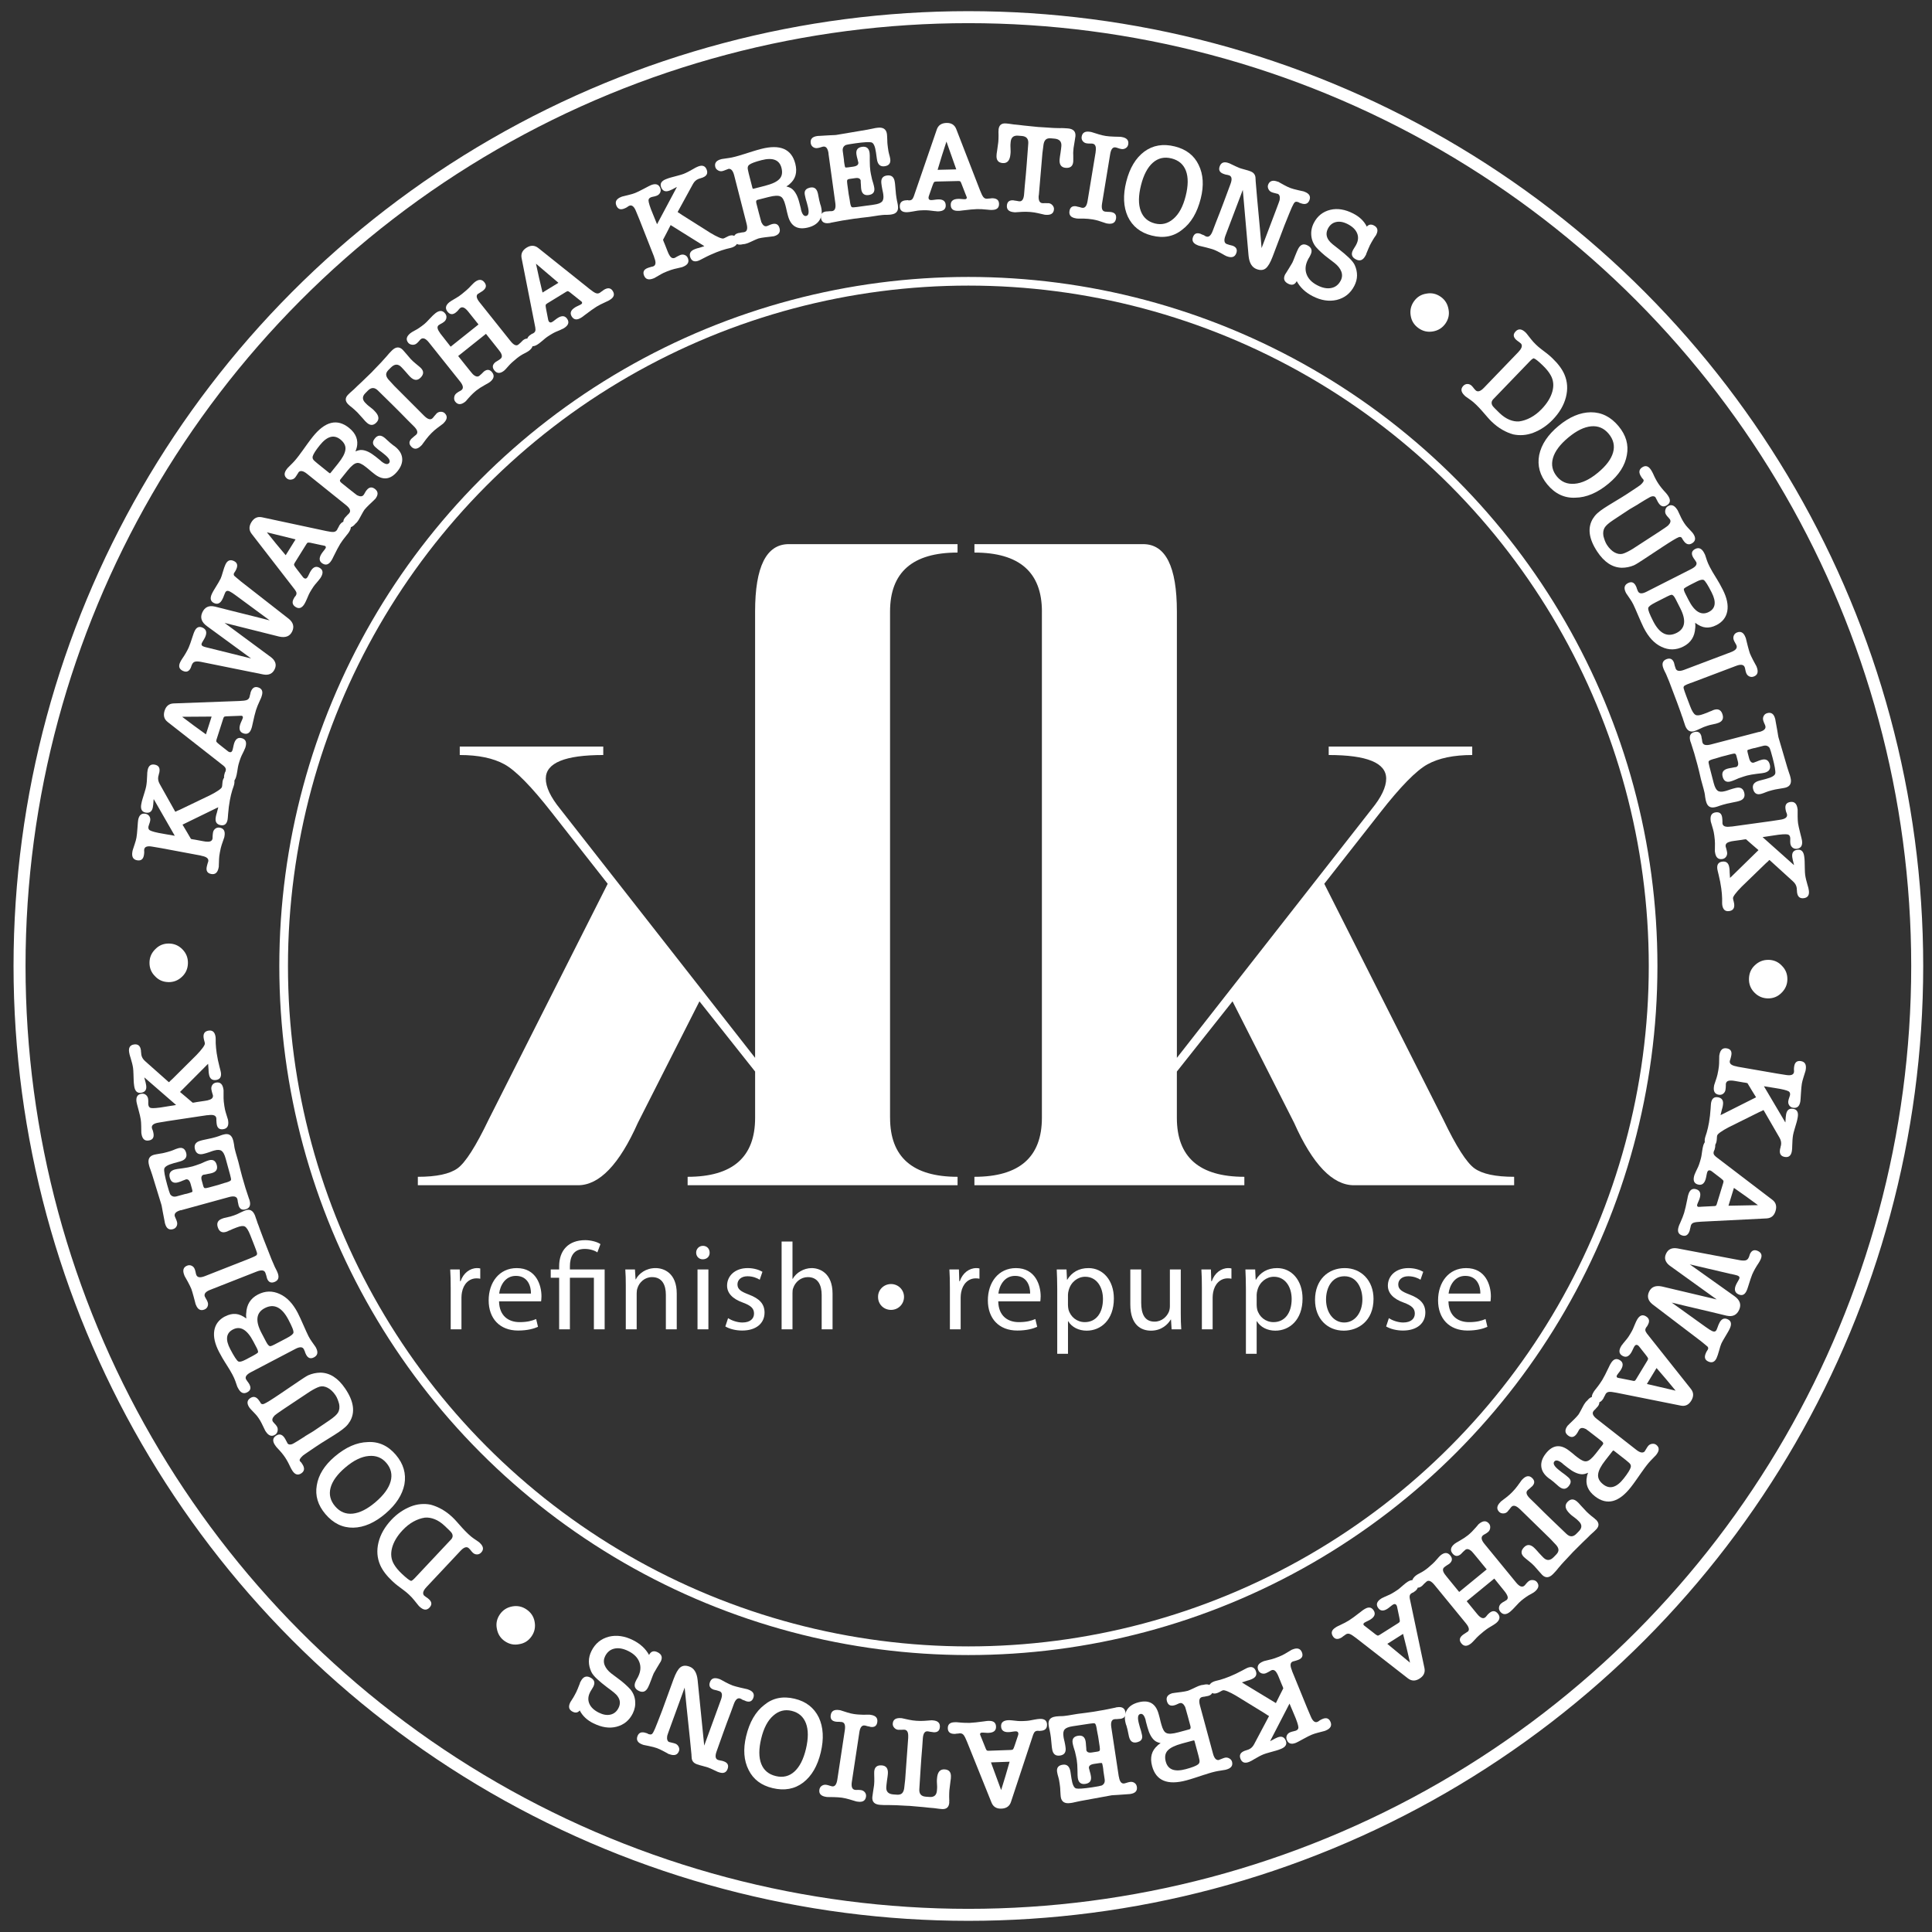
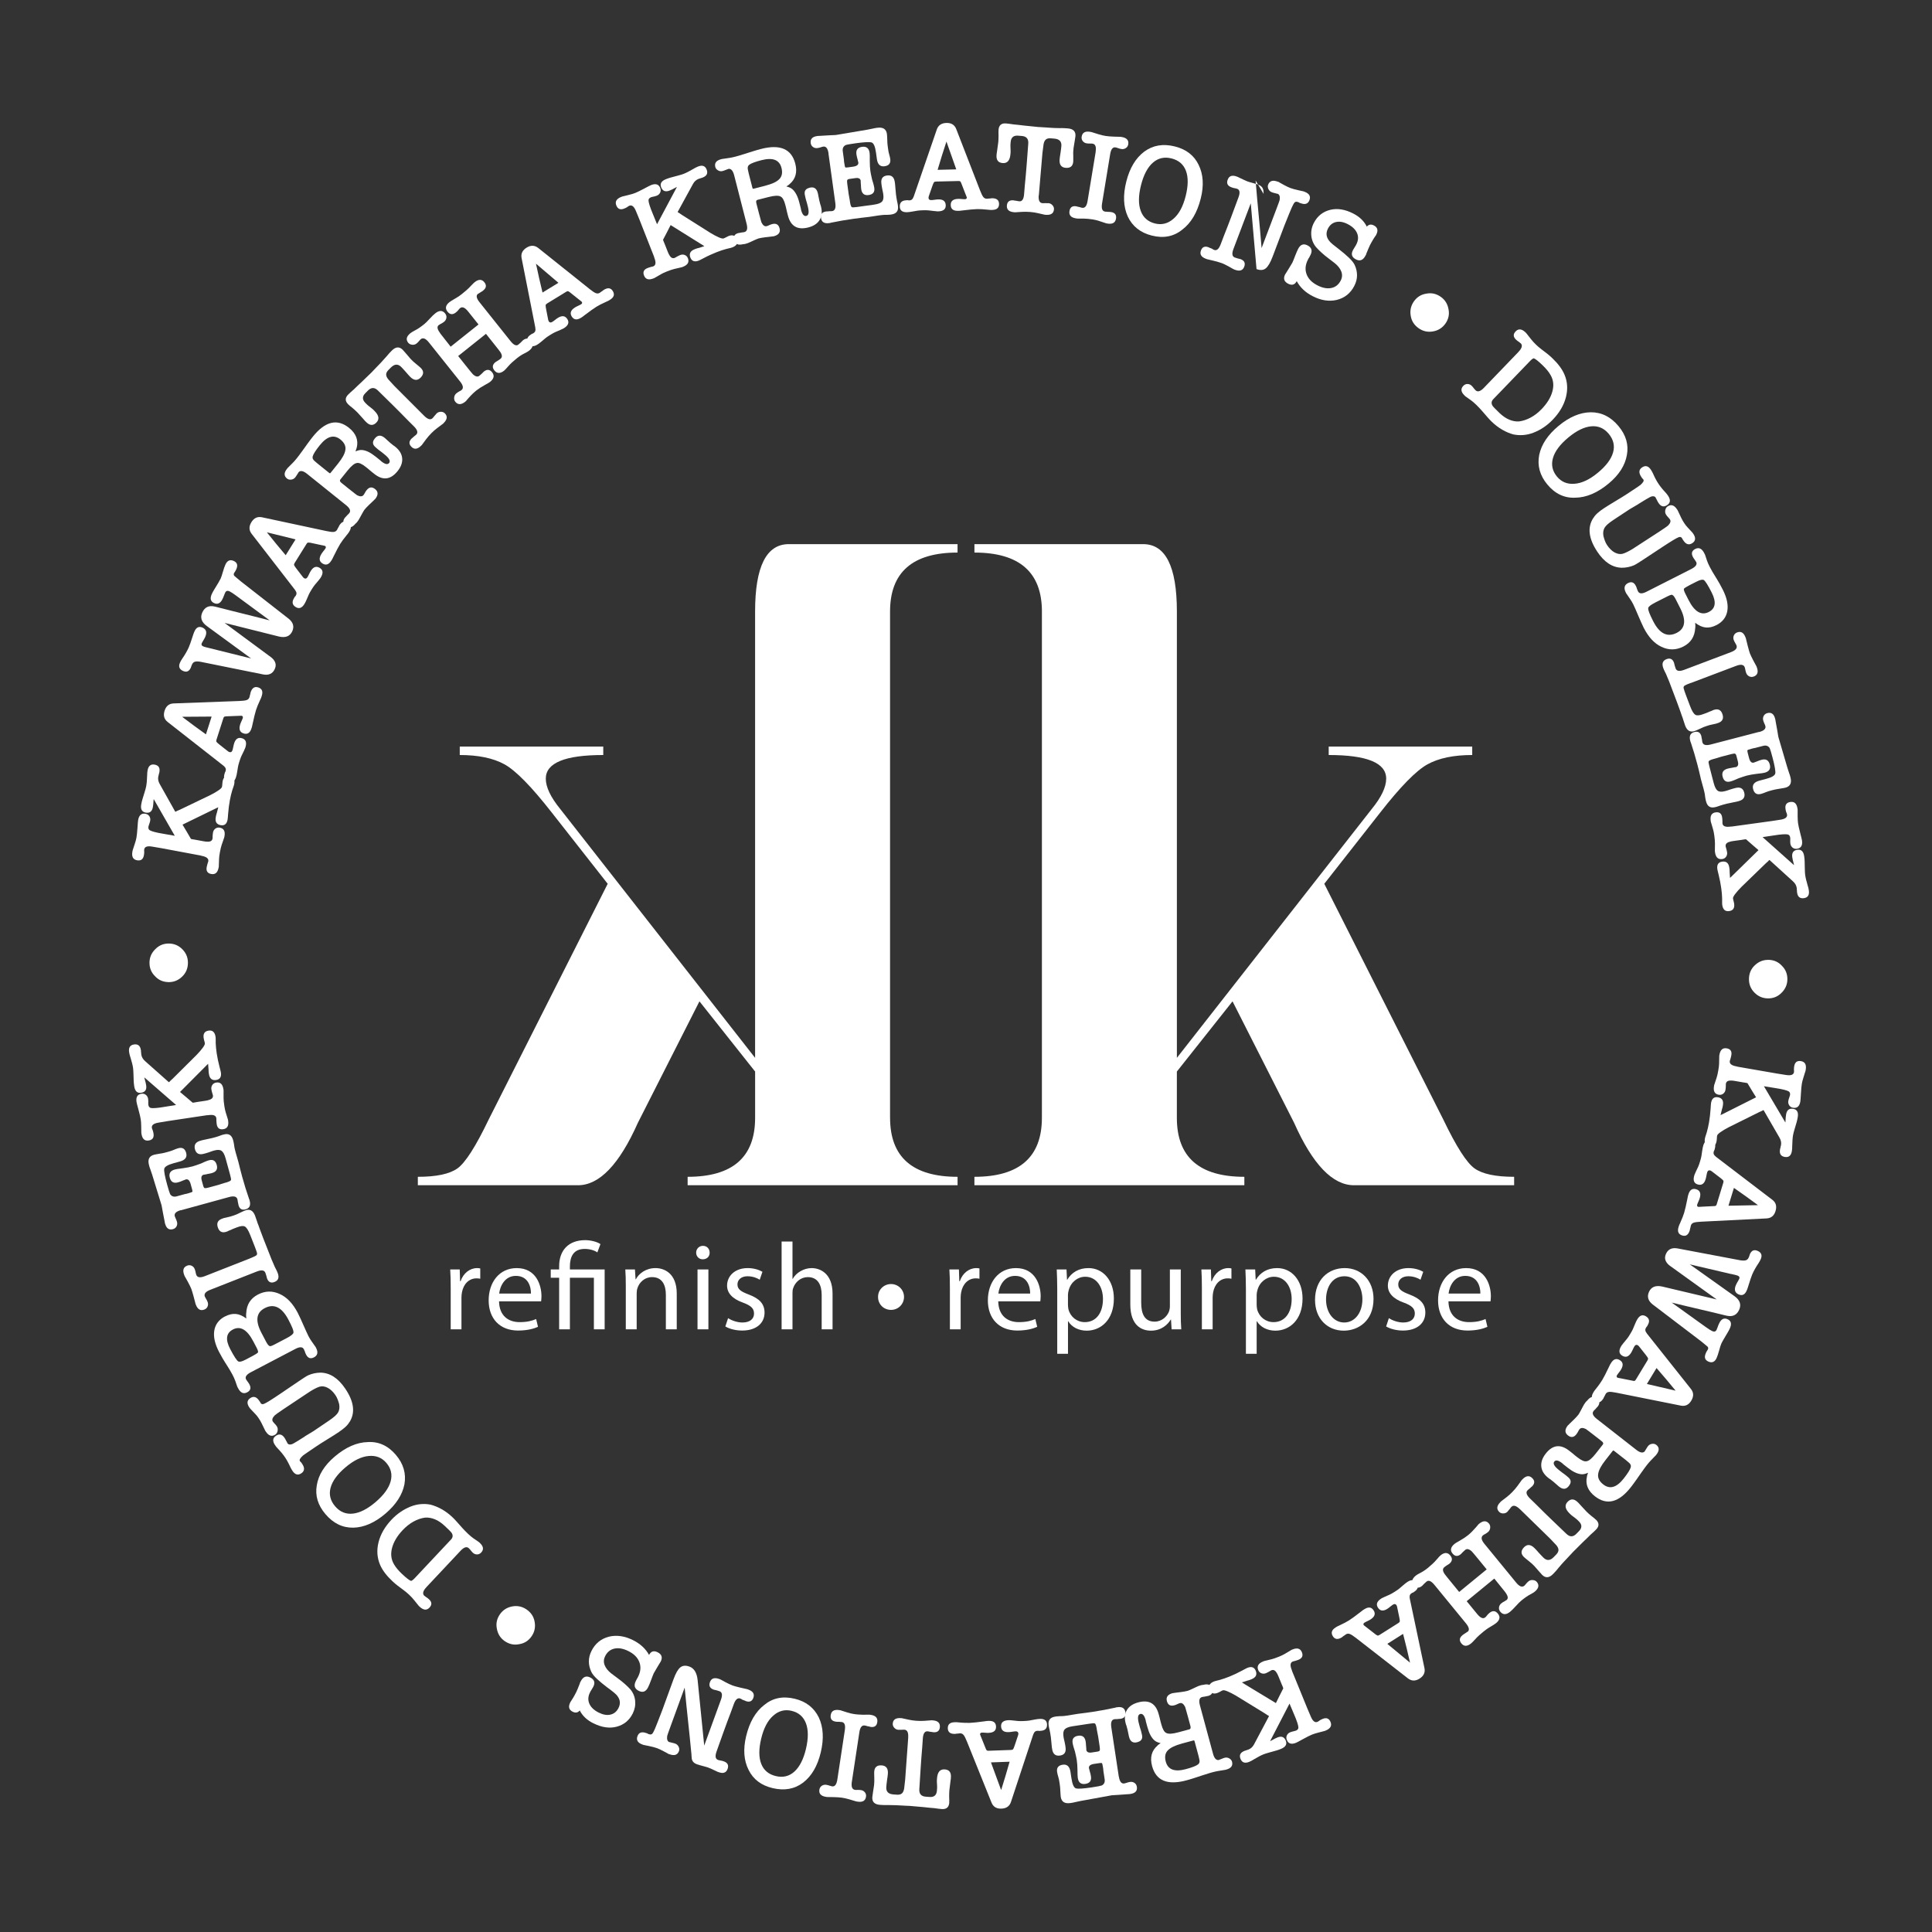
<svg xmlns="http://www.w3.org/2000/svg" baseProfile="tiny" version="1.2" viewBox="0 0 781.2 781.2">
  <rect x="0" y="0" width="781.2" height="781.2" fill="#333333" stroke="none" />
  <g>
    <g id="Layer_1">
      <g>
        <path d="M70.65,337.91l-8.38-14.6-.04-.06-.08-.12-.04.21c-.04.78-.08,1.41-.14,1.9-.06.49-.11.87-.16,1.15-.33,1.75-1.3,2.48-2.92,2.18-1.55-.29-2.14-1.43-1.76-3.43.07-.38.15-.75.23-1.1.08-.36.17-.67.26-.94l.81-2.63c.18-.57.32-1.06.43-1.47s.19-.75.24-1.02c.11-.58.2-1.24.26-1.95.06-.72.11-1.54.14-2.46v.05c0-.82.06-1.54.18-2.15.34-1.82,1.3-2.59,2.88-2.29,1.58.3,2.21,1.3,1.89,3.02-.01.07-.03.17-.06.31-.03.14-.07.25-.12.35l-.09.46c-.05.1-.11.32-.18.66-.19,1,0,2,.56,2.99l6.09,10.86c.1.23.2.36.3.38.07.01.25-.08.53-.27l1.22-.52,12.32-5.92c1.34-.68,2.44-1.31,3.32-1.92.88-.6,1.35-1.07,1.41-1.42l.04-.21.04-.21c.05-.85.11-1.44.17-1.78.33-1.75,1.28-2.48,2.87-2.19,1.58.3,2.2,1.39,1.84,3.28-.04.21-.1.43-.18.66-.07.2-.16.45-.25.75s-.21.65-.36,1.06c-.18.57-.35,1.21-.52,1.91-.17.7-.31,1.39-.44,2.08-.16.86-.3,1.77-.43,2.72-.12.96-.22,1.91-.29,2.86-.04.6-.08,1.11-.12,1.53-.04.42-.07.68-.09.78-.33,1.79-1.28,2.54-2.82,2.25-1.65-.31-2.3-1.39-1.96-3.25.03-.14.06-.34.11-.59.05-.26.11-.49.18-.69.01-.07.03-.12.05-.15.02-.03.04-.08.05-.15.34-1.25.53-1.97.56-2.14.02-.1.07-.18.15-.24l-.45.13-14.1,6.87c.6,1,1.17,1.95,1.71,2.86.54.9,1.11,1.87,1.7,2.91.27.09.54.15.82.18.28.03.57.08.88.14,1.45.27,2.55.48,3.33.62.77.14,1.27.2,1.49.17,1.3.1,2.04-.31,2.21-1.24.01-.07.02-.16.02-.26s0-.27,0-.48c.02-.28.04-.57.06-.87.02-.3.06-.58.11-.86.12-.65.44-1.17.96-1.56s1.12-.51,1.81-.38c1.62.3,2.24,1.47,1.86,3.5l-.08.41c-.05.1-.09.21-.12.35l-.93,2.71c-.23.67-.48,1.69-.73,3.07-.19,1.03-.3,1.89-.32,2.56l-.1,2.81c-.02.1-.02.21,0,.32l-.08.41c-.38,2.03-1.38,2.89-2.99,2.59-1.51-.28-2.12-1.22-1.83-2.8.04-.21.09-.43.15-.67.06-.24.15-.54.25-.91.07-.17.12-.31.16-.45.04-.13.07-.24.08-.3.21-1.1-.69-1.84-2.68-2.21-.2-.07-.39-.13-.56-.16-.17-.03-.37-.07-.59-.11-.22-.04-.52-.1-.88-.16-.36-.07-.83-.16-1.42-.27l-12.95-2.42-3.47-.59c-2.03-.38-3.15-.02-3.35,1.08-.05.28-.05.65,0,1.12,0,.21-.02.42-.04.63-.02.21-.05.44-.1.68-.3,1.62-1.23,2.28-2.78,1.99-1.62-.3-2.23-1.49-1.85-3.55.01-.07.03-.18.06-.34.03-.15.07-.3.13-.43l.74-2.26c.17-.5.3-.96.42-1.36.11-.41.2-.8.27-1.18.15-.79.29-2.12.42-3.98.12-1.79.21-2.86.28-3.21.37-1.96,1.36-2.79,2.98-2.49.69.13,1.2.47,1.55,1.01.34.54.45,1.14.33,1.8-.09.48-.23.97-.43,1.47-.13.33-.22.62-.27.86-.13.72.05,1.24.57,1.55.35.21.99.43,1.9.68.92.24,2.13.49,3.66.74l4.45.78Z" fill="#fff" />
        <path d="M91.39,289.66c-.38.03-.62.09-.75.17-.12.09-.24.32-.36.69l-2.74,8.55c-.13.4-.12.7.01.91.14.21.55.59,1.26,1.15l3.3,2.6c.24.19.45.31.65.37.6.19,1.01-.06,1.24-.76.04-.13.09-.32.15-.56.06-.24.11-.5.17-.77.05-.28.11-.53.17-.77.06-.24.12-.46.18-.66.6-1.87,1.68-2.55,3.25-2.05,1.5.48,1.93,1.72,1.29,3.72-.04.13-.1.28-.17.44-.07.16-.15.32-.23.48l-.06.2-1.12,2.29c-.1.19-.22.48-.36.88-.14.39-.28.79-.41,1.19-.15.47-.28.91-.4,1.33-.12.42-.19.74-.22.95l-.34,2.1c-.07.45-.15.86-.23,1.22-.08.36-.16.67-.25.94-.58,1.8-1.61,2.46-3.11,1.98-1.57-.5-2.07-1.63-1.5-3.4.05-.17.09-.29.1-.38,0-.09.08-.21.19-.35l.14-.45c.17-.53.07-1.02-.3-1.47-.2-.29-.82-.81-1.86-1.59l-21.29-16.68c-1.44-1.12-1.85-2.65-1.23-4.58.6-1.87,1.81-2.84,3.63-2.92l26.55-.98c1.45-.05,2.46-.18,3.02-.39.56-.21.93-.59,1.12-1.16.07-.23.11-.41.11-.52.08-.23.13-.43.16-.58.03-.16.07-.3.11-.43.04-.13.06-.26.06-.37.59-1.83,1.61-2.52,3.08-2.05,1.53.49,2.02,1.62,1.45,3.39-.05.17-.11.36-.18.58-.07.22-.15.4-.23.56-.02.07-.05.13-.09.19-.04.06-.06.11-.07.14-.45.96-.82,1.8-1.11,2.51-.29.72-.5,1.31-.65,1.78-.18.57-.39,1.34-.63,2.31-.24.97-.5,2.15-.8,3.52-.02.07-.04.14-.05.23-.01.09-.03.17-.05.23-.03.21-.08.42-.15.64-.07.22-.12.39-.17.52-.59,1.83-1.65,2.5-3.18,2.01-1.53-.49-1.99-1.72-1.36-3.69.05-.17.13-.36.22-.59.09-.23.2-.47.32-.73.11-.22.21-.45.3-.68.09-.23.15-.39.18-.49.16-.5.02-.82-.41-.96-.03-.01-.11-.01-.22-.01-.11,0-.26,0-.45.02h-.5s.05.02.05.02l-5.24.2ZM73.64,289.83c1.6,1.21,3.2,2.41,4.8,3.6,1.6,1.19,3.21,2.36,4.83,3.5l2.29-7.15-.1-.03-11.82.08ZM83.41,297.03s-.09,0-.18.05l.05-.15s.07.08.13.1ZM83.59,297.15c-.07-.02-.12-.05-.17-.08-.04-.03-.03-.04.03-.02.02.04.05.07.08.08l.05.02ZM83.66,297.11s0,.06-.07.03l.07-.03ZM85.84,289.76s-.08.03-.12.02-.09,0-.17,0l.1-.3c.02.16.09.25.19.28Z" fill="#fff" />
        <path d="M84.87,262.11l16.66,4.13-17.89-13.09c-2.19-1.59-2.8-3.44-1.83-5.54.99-2.13,2.68-2.91,5.07-2.34l-.05-.02c2.21.56,4.19,1.06,5.95,1.51,1.76.45,3.48.88,5.16,1.29,1.68.41,3.4.84,5.16,1.29,1.76.45,3.74.95,5.95,1.51l-13.5-9.95c-1.2-.9-2.12-1.5-2.75-1.8-.83-.38-1.42-.19-1.77.57-.07.16-.14.33-.21.51-.07.18-.15.38-.25.61-.07.24-.16.47-.27.71s-.2.44-.28.6c-.85,1.84-2.01,2.43-3.47,1.75-1.43-.66-1.73-1.9-.89-3.71.13-.29.26-.55.4-.8.13-.25.28-.49.42-.73.75-1.2,1.35-2.18,1.8-2.96.45-.77.76-1.33.92-1.68.24-.51.54-1.41.91-2.71.38-1.33.73-2.32,1.04-2.99.76-1.65,1.89-2.13,3.39-1.44,1.4.65,1.72,1.78.97,3.4-.04.1-.11.23-.19.4-.08.17-.17.33-.28.48-.11.15-.2.28-.27.4-.07.12-.13.21-.16.27-.16.35-.13.69.1,1.03.16.15.46.42.91.79.44.38,1.02.87,1.75,1.47l19.46,15.2c1.75,1.47,2.19,3.14,1.33,5.01-.93,2-2.7,2.7-5.32,2.11l-22.04-5.52,18.88,13.95c.82.65,1.36,1.37,1.63,2.17.27.8.19,1.66-.24,2.58-.85,1.84-2.4,2.55-4.63,2.14l-25.29-5.11c-.96-.17-1.71-.19-2.26-.06-.54.13-.96.5-1.24,1.11l-.15.33-.37,1.04c-.69,1.49-1.75,1.91-3.18,1.25-1.49-.69-1.87-1.83-1.14-3.42.23-.51.53-1.03.89-1.55,1.04-1.49,1.9-2.98,2.59-4.47.16-.35.39-.95.69-1.79.3-.85.67-1.96,1.11-3.33.09-.27.17-.52.26-.75.09-.23.19-.47.31-.73.75-1.62,1.84-2.1,3.27-1.44,1.52.71,1.85,2,.99,3.87-.07.16-.17.35-.3.58-.12.23-.26.47-.41.71-.15.24-.28.47-.4.68-.12.22-.19.35-.22.42-.26.57-.09,1,.51,1.28.29.13.69.26,1.21.39l1.56.38Z" fill="#fff" />
        <path d="M125.16,219.44c-.37-.07-.63-.07-.76-.01-.14.06-.31.25-.51.58l-4.75,7.62c-.22.36-.29.65-.21.89.08.24.39.71.94,1.42l2.56,3.33c.18.24.36.41.54.52.53.33,1,.19,1.38-.44.07-.12.17-.29.28-.5.12-.22.23-.45.35-.71.12-.26.24-.49.35-.71.12-.22.23-.41.34-.59,1.04-1.66,2.25-2.06,3.65-1.19,1.34.83,1.45,2.14.34,3.92-.07.12-.17.25-.27.39-.11.14-.22.27-.34.4l-.11.18-1.64,1.94c-.14.16-.33.41-.57.76-.24.35-.47.7-.69,1.06-.26.42-.5.81-.71,1.19-.22.38-.37.67-.45.87l-.84,1.95c-.18.42-.35.8-.52,1.13-.17.33-.32.61-.47.85-1,1.6-2.17,1.99-3.5,1.16-1.4-.87-1.6-2.09-.62-3.67.09-.15.15-.26.19-.35.03-.08.12-.18.28-.29l.25-.4c.3-.48.32-.98.07-1.5-.13-.33-.6-.99-1.42-2l-16.55-21.39c-1.12-1.44-1.15-3.02-.07-4.75,1.04-1.66,2.45-2.31,4.24-1.94l25.98,5.56c1.42.31,2.42.43,3.02.37.59-.06,1.05-.34,1.37-.85.13-.21.21-.37.23-.47.13-.21.23-.38.3-.53.07-.14.14-.27.21-.39.07-.12.12-.23.15-.34,1.02-1.63,2.18-2.04,3.49-1.23,1.37.85,1.56,2.07.58,3.64-.09.15-.2.32-.32.51-.12.19-.24.35-.36.48-.04.06-.08.11-.13.16s-.09.09-.11.12c-.67.82-1.24,1.54-1.69,2.16-.45.63-.81,1.15-1.07,1.56-.32.51-.71,1.2-1.17,2.08-.47.88-1.01,1.96-1.63,3.22-.04.06-.07.13-.1.21s-.07.16-.1.21c-.08.2-.18.39-.3.58-.12.19-.22.35-.29.47-1.02,1.63-2.21,2.02-3.58,1.17s-1.5-2.15-.41-3.91c.09-.15.21-.32.36-.52.14-.2.31-.41.48-.63.16-.19.31-.38.46-.58.14-.2.25-.34.3-.43.28-.45.22-.79-.16-1.03-.03-.02-.1-.04-.21-.07-.11-.03-.25-.06-.44-.09l-.48-.12.04.03-5.13-1.1ZM107.92,215.25c1.25,1.56,2.51,3.12,3.77,4.67,1.26,1.55,2.54,3.08,3.83,4.58l3.97-6.37-.09-.06-11.48-2.83ZM115.62,224.62s-.09-.02-.19,0l.08-.13s.05.09.11.13ZM115.77,224.78c-.06-.04-.11-.08-.14-.12-.04-.04-.02-.05.04,0,.01.05.03.08.06.1l.04.03ZM115.84,224.76s-.01.05-.07.02l.07-.02ZM119.76,218.18s-.09,0-.12-.01c-.03-.02-.08-.03-.16-.04l.17-.27c-.01.16.02.26.11.32Z" fill="#fff" />
        <path d="M144.2,181.02c-.04.28-.11.53-.2.75-.09.22-.18.47-.27.76.48-.2.94-.36,1.39-.47.45-.11.9-.14,1.35-.09.75.07,1.58.31,2.47.74.89.43,1.87,1.07,2.94,1.92l1.84,1.48c.06.09.2.23.42.4,1.53,1.23,2.6,1.46,3.21.69.63-.79,0-1.95-1.91-3.49l-1.15-.92-1.02-.75-.57-.46c-.41-.33-.75-.63-1.03-.9-.28-.27-.48-.52-.61-.76-.44-.8-.27-1.68.5-2.63,1.12-1.39,2.41-1.5,3.89-.31.03.02.13.1.31.25.18.14.36.32.56.52.14.11.27.23.41.37.14.13.26.25.37.33.25.25.46.44.62.57s.29.23.37.3l.98.79c.13.06.26.14.38.24.12.1.24.19.35.28,1.72,1.38,2.66,2.93,2.82,4.66.16,1.73-.46,3.46-1.86,5.21-2.83,3.52-5.99,3.88-9.48,1.07l-1.19-.95-1.28-1.09-.86-.69c-1.61-1.29-2.84-1.83-3.69-1.61-.96.13-2.2,1.15-3.74,3.06l-2.93,3.64c-.31.38-.13.84.52,1.36l3.03,2.43c.96.77,1.7,1.36,2.25,1.77.54.41.88.68,1.02.78l-.04-.03c1.21.61,2.08.59,2.61-.06.2-.25.36-.5.48-.76.27-.5.53-.92.8-1.24,1.03-1.28,2.17-1.42,3.43-.41,1.31,1.05,1.31,2.4,0,4.03-.07.03-.13.08-.17.13-.13.16-.26.29-.37.38l-1.96,1.86c-.41.39-.75.74-1.04,1.05-.29.31-.56.61-.8.91-.13.16-.3.42-.49.78-.2.36-.41.73-.62,1.11-.22.39-.43.78-.64,1.17-.21.4-.39.73-.56,1-.24.3-.42.55-.53.75-.12.2-.39.48-.82.85-1.27,1.58-2.56,1.85-3.87.8-1.2-.96-1.3-2.07-.29-3.33.02-.03.06-.06.12-.11.06-.04.13-.12.22-.23.07-.08.16-.19.28-.31.12-.12.24-.26.35-.39.14-.11.27-.23.39-.36.12-.12.24-.26.35-.39.7-.87.26-1.95-1.32-3.22l-15.76-12.65c-1.53-1.23-2.67-1.45-3.43-.67.03.02-.05.16-.23.42-.18.26-.32.46-.4.62-.1.19-.23.38-.37.58-.14.2-.26.37-.37.51-.39.49-.93.78-1.6.87-.68.09-1.24-.06-1.71-.43-1.28-1.03-1.28-2.35.02-3.96.04-.05.12-.14.21-.27.1-.12.21-.23.32-.32.29-.31.59-.61.91-.92.31-.31.61-.6.88-.88.25-.25.5-.53.77-.83.27-.3.55-.65.86-1.03.31-.38.61-.78.92-1.18.3-.41.63-.85.97-1.34l.2-.25,2.24-3.12c.37-.51.74-1.01,1.11-1.5.37-.49.72-.94,1.05-1.35,4.97-6.19,9.85-7.38,14.62-3.54,2.81,2.26,3.85,4.93,3.12,8.02ZM136.75,187.36c.83-1.04,1.49-2,1.98-2.89.49-.89.79-1.71.91-2.47.28-1.57-.39-3.01-2-4.3-2.62-2.1-5.4-1.33-8.33,2.33-1.67,2.07-2.62,3.57-2.87,4.5-.2.69.08,1.35.85,1.96.19.15.39.32.6.51.21.19.39.35.56.48l4.54,3.65c.22.18.36.26.44.25.07,0,.2-.12.37-.34l2.96-3.68Z" fill="#fff" />
        <path d="M171.54,168.16c1.44,1.43,2.57,1.74,3.38.92.05-.05.15-.16.3-.33.15-.17.28-.35.41-.52.17-.17.37-.4.59-.67.22-.27.31-.38.26-.33.47-.47,1.04-.71,1.72-.73.68-.01,1.23.19,1.65.61,1.17,1.16,1.02,2.47-.44,3.94l-.3.3c-.1.05-.2.12-.3.22l-2.04,1.53c-.4.3-.78.61-1.15.93-.37.32-.74.67-1.11,1.04-.42.42-.82.84-1.19,1.27-.37.42-.7.83-1,1.23l-1.52,2.05c-.1.1-.16.19-.18.26l-.33.33c-1.46,1.46-2.77,1.62-3.93.46-1.09-1.09-1.06-2.21.1-3.38-.05.05.07-.04.35-.28.29-.24.5-.43.65-.58.2-.15.38-.29.54-.43.16-.14.27-.23.32-.28.79-.79.47-1.91-.97-3.34l-2.49-2.48-3.13-3.19-3.01-3-5.88-5.78c-1.36-1.36-2.71-1.37-4.05-.03l-1.07,1.08c-1.31,1.31-1.29,2.64.05,3.97.3.3.54.54.73.72.19.19.35.33.5.43l1.41,1.11c.15.1.31.23.48.41.17.17.35.35.52.52,1.84,1.83,2.09,3.41.75,4.75-1.28,1.29-2.63,1.23-4.05-.18-.1-.1-.25-.25-.45-.44-.2-.2-.37-.39-.52-.59-.07-.07-.16-.17-.26-.3-.1-.12-.21-.25-.33-.37-1.04-1.19-1.72-1.94-2.05-2.26-.27-.27-.57-.55-.88-.83-.31-.28-.65-.59-1.02-.91l-1.19-.96c-.17-.12-.25-.2-.22-.22.02-.02-.1-.12-.37-.3-1.34-1.33-1.36-2.66-.05-3.97.15-.15.43-.42.85-.82s.95-.87,1.59-1.41l.3-.3c.22-.22.56-.55,1-.97.44-.42,1-.94,1.67-1.56.67-.67,1.35-1.33,2.06-1.99.7-.66,1.39-1.32,2.06-1.99.12-.12.3-.32.54-.58.23-.26.52-.56.87-.91.3-.3.64-.65,1.02-1.06.38-.41.82-.86,1.31-1.36.42-.42,1.15-1.23,2.18-2.42.37-.47.76-.92,1.17-1.36.41-.43.75-.79,1.02-1.06,1.58-1.59,3.05-1.7,4.42-.34.25.25.67.73,1.27,1.44.6.72,1.23,1.46,1.9,2.22l.37.37c.15.15.37.36.65.65.29.28.64.59,1.06.91.54.44.99.81,1.34,1.11.35.3.58.51.71.63,1.29,1.28,1.27,2.6-.07,3.94-1.28,1.29-2.68,1.18-4.2-.32-.42-.42-1.03-1.1-1.82-2.04-.4-.44-.75-.83-1.06-1.17-.31-.33-.56-.6-.76-.8-1.31-1.31-2.7-1.23-4.16.23l-1,1c-.64.65-.95,1.28-.92,1.9.03.62.34,1.27.93,1.97l2.38,2.59,12.09,12.11Z" fill="#fff" />
        <path d="M182.24,140.17l11.24-8.97-4.19-5.25c-1.29-1.61-2.37-2.07-3.25-1.37-.03.02-.1.09-.21.2-.11.11-.23.24-.34.37l.04-.03c-.15.21-.33.42-.54.63-.21.21-.43.41-.64.58-1.29,1.03-2.42.92-3.4-.31-1.05-1.31-.79-2.59.77-3.84.44-.35,1.21-.83,2.33-1.46.56-.31,1.06-.62,1.51-.93.45-.31.86-.62,1.24-.93.57-.46,1.19-.97,1.83-1.53.65-.56,1.24-1.15,1.79-1.76.31-.34.6-.64.87-.89.27-.26.47-.44.6-.55,1.61-1.29,2.93-1.29,3.96,0,.96,1.2.8,2.32-.49,3.34-.14.11-.3.23-.49.36-.19.13-.38.24-.56.35-.19.1-.41.25-.67.43-.26.18-.4.26-.42.23-.8.68-.57,1.82.7,3.4l12.54,15.72c1.27,1.59,2.32,2.04,3.17,1.36.05-.04.17-.14.33-.3.17-.16.35-.31.54-.46l.93-.94c1.29-1.03,2.41-.94,3.37.27,1.05,1.31.76,2.61-.85,3.9-.36.28-.98.65-1.88,1.1-1,.49-2.02,1.14-3.06,1.97-1.45,1.16-2.57,2.19-3.37,3.1-.46.55-.85.98-1.17,1.31-.32.33-.53.52-.61.59-1.59,1.27-2.9,1.24-3.95-.07-.98-1.23-.83-2.36.46-3.39-.06.04.07-.03.36-.22.3-.19.55-.35.76-.47.19-.1.36-.22.53-.35l.37-.29c.74-.59.71-1.49-.07-2.7-.08-.16-.99-1.32-2.71-3.48l-3.11-3.9-11.24,8.97,3.14,3.94c1.72,2.16,2.66,3.3,2.79,3.41,1.06.99,1.94,1.2,2.66.63.03-.02.12-.11.29-.27.17-.15.35-.31.54-.46l.97-.97c1.26-1,2.37-.9,3.33.3,1.05,1.31.76,2.61-.85,3.9-.3.24-.97.64-2,1.19-.72.39-1.37.78-1.96,1.16-.59.38-1.09.74-1.5,1.06-.55.44-1.08.91-1.6,1.41-.52.5-1.05,1.06-1.59,1.67l-.81.92c-.09.11-.15.2-.2.26-.04.06-.16.16-.35.32-1.64,1.31-2.99,1.31-4.03,0-.37-.46-.52-1.04-.44-1.73.08-.69.38-1.24.9-1.66.16-.13.34-.26.53-.39.19-.13.38-.24.56-.35.42-.2.74-.39.96-.56.9-.72.72-1.87-.55-3.46l-12.61-15.8c-1.29-1.61-2.38-2.06-3.29-1.34-.08.07-.16.14-.23.22-.07.08-.16.19-.28.32-.18.23-.38.46-.6.68-.22.22-.42.4-.58.53-.52.42-1.12.58-1.81.51-.69-.08-1.22-.35-1.59-.81-1.03-1.29-.72-2.58.92-3.89.14-.11.34-.25.61-.42.27-.17.57-.35.92-.53.05-.04.09-.06.12-.06.03,0,.06-.02.12-.06,1.08-.55,2.34-1.39,3.76-2.53.52-.41,1.25-1.13,2.18-2.15.96-1.04,1.73-1.79,2.31-2.24,1.61-1.29,2.94-1.28,3.99.04.44.55.61,1.14.51,1.78-.1.64-.41,1.16-.92,1.58-.22.18-.46.34-.71.5-.25.16-.51.3-.78.42-.08.07-.16.12-.24.16-.08.04-.15.08-.2.13-.08.07-.15.1-.2.09-.46.37-.63.84-.49,1.4.14.56.51,1.25,1.11,2.07l4.18,5.33Z" fill="#fff" />
        <path d="M230.27,118.08c-.3-.22-.53-.34-.68-.35-.15,0-.39.08-.72.29l-7.65,4.69c-.36.22-.55.45-.59.7-.03.25.03.81.21,1.69l.8,4.12c.06.29.14.53.25.71.33.54.81.61,1.43.23.12-.07.28-.18.48-.32.2-.14.41-.3.63-.48.22-.18.43-.33.63-.48.2-.14.39-.27.57-.38,1.67-1.02,2.94-.83,3.8.57.82,1.34.34,2.56-1.45,3.66-.12.07-.26.15-.42.22-.16.08-.32.15-.49.21l-.18.11-2.34,1c-.2.08-.48.22-.85.43-.37.21-.73.42-1.09.64-.42.26-.81.51-1.17.75-.36.24-.63.44-.79.57l-1.63,1.37c-.35.3-.67.56-.97.78-.3.22-.56.41-.8.55-1.61.99-2.83.81-3.65-.53-.86-1.4-.5-2.59,1.08-3.56.15-.09.26-.17.32-.23.07-.06.19-.11.38-.14l.4-.25c.48-.29.72-.73.74-1.31.03-.35-.09-1.15-.37-2.42l-5.24-26.53c-.36-1.79.33-3.22,2.06-4.28,1.67-1.02,3.22-.97,4.66.16l20.76,16.59c1.13.91,1.98,1.47,2.54,1.68s1.09.16,1.6-.15c.21-.13.35-.23.42-.32.21-.13.38-.24.5-.34.12-.1.25-.18.37-.26.12-.07.21-.15.29-.24,1.64-1.01,2.86-.85,3.67.46.84,1.37.47,2.54-1.11,3.51-.15.09-.32.2-.51.32s-.38.21-.54.27c-.06.04-.12.07-.19.09-.07.02-.12.04-.15.06-.97.43-1.79.82-2.48,1.18-.68.36-1.24.66-1.65.92-.51.31-1.17.76-1.98,1.34-.81.58-1.78,1.3-2.9,2.15-.06.04-.12.08-.19.15-.07.06-.13.11-.19.15-.16.14-.34.27-.53.39-.19.12-.35.22-.47.29-1.64,1.01-2.88.82-3.72-.55-.84-1.37-.38-2.6,1.38-3.68.15-.09.33-.19.55-.31.22-.11.46-.23.71-.34.23-.1.45-.2.67-.32.22-.11.37-.2.46-.25.45-.27.55-.61.31-.99-.02-.03-.07-.08-.15-.15-.08-.07-.2-.16-.35-.28l-.38-.32.03.04-4.1-3.27ZM216.72,106.62c.42,1.96.85,3.91,1.28,5.86.43,1.95.89,3.89,1.37,5.81l6.4-3.92-.05-.09-9-7.66ZM219.42,118.45s-.08-.06-.17-.08l.13-.08s0,.1.04.16ZM219.48,118.66c-.04-.06-.06-.12-.07-.17s0-.05.04,0c-.01.05,0,.09.01.12l.03.04ZM219.55,118.67s-.04.04-.07-.02l.07.02ZM226.01,114.53s-.08-.03-.1-.06c-.02-.03-.06-.06-.13-.11l.27-.16c-.08.13-.1.24-.04.33Z" fill="#fff" />
        <path d="M265.67,90.68l7.92-14.85.03-.07.06-.14-.2.08c-.68.38-1.24.68-1.68.89-.44.21-.8.37-1.06.47-1.66.65-2.79.21-3.4-1.32-.58-1.47.08-2.57,1.97-3.31.36-.14.71-.27,1.06-.39.35-.12.66-.21.93-.28l2.66-.71c.58-.15,1.07-.29,1.47-.41.4-.12.74-.23,1-.34.55-.22,1.15-.49,1.79-.82.64-.33,1.36-.72,2.16-1.19l-.05.02c.7-.42,1.34-.75,1.93-.98,1.73-.68,2.88-.27,3.47,1.23.59,1.5.07,2.57-1.56,3.21-.07.03-.16.06-.29.12-.13.05-.25.08-.36.09l-.44.17c-.11,0-.33.07-.65.2-.95.37-1.69,1.06-2.24,2.06l-5.97,10.92c-.14.21-.2.36-.16.46.03.07.2.17.52.31l1.09.76,11.56,7.3c1.28.77,2.41,1.38,3.39,1.8.98.43,1.63.57,1.95.45l.2-.08.2-.08c.74-.4,1.28-.67,1.6-.8,1.66-.65,2.79-.23,3.38,1.27.59,1.5-.01,2.6-1.8,3.3-.2.08-.42.14-.65.2-.21.04-.47.11-.77.19-.31.08-.67.17-1.08.26-.58.15-1.21.34-1.89.57-.68.23-1.35.47-2,.73-.81.32-1.66.68-2.54,1.08-.88.4-1.74.82-2.58,1.27-.53.28-.98.52-1.36.7-.38.19-.62.3-.71.34-1.69.67-2.83.27-3.41-1.2-.61-1.56-.04-2.69,1.72-3.38.13-.05.32-.12.56-.22.24-.1.47-.17.68-.21.06-.03.12-.04.16-.03.04,0,.09,0,.16-.03,1.24-.38,1.95-.6,2.11-.66.1-.04.19-.04.28,0l-.35-.31-13.31-8.31c-.53,1.04-1.04,2.03-1.51,2.96-.48.94-1,1.94-1.56,2.98.07.27.16.54.28.79.12.25.24.53.35.82.54,1.37.95,2.42,1.24,3.15s.5,1.18.64,1.35c.6,1.15,1.35,1.56,2.23,1.21.07-.03.14-.07.24-.12.09-.05.23-.14.41-.25.25-.13.5-.27.77-.41.26-.14.53-.26.79-.37.62-.24,1.23-.25,1.83-.01.6.23,1.03.68,1.28,1.33.6,1.53-.06,2.67-1.98,3.43l-.39.15c-.11,0-.23.03-.36.09l-2.79.65c-.69.16-1.69.49-2.99,1.01-.98.38-1.76.75-2.34,1.09l-2.44,1.41c-.1.04-.19.09-.27.16l-.39.15c-1.92.76-3.18.37-3.79-1.16-.56-1.43-.1-2.44,1.4-3.03.2-.08.41-.15.64-.23.23-.07.54-.16.91-.27.18-.03.33-.06.47-.1.14-.03.24-.06.3-.09,1.04-.41,1.19-1.56.45-3.45-.04-.21-.1-.39-.16-.56-.06-.16-.14-.35-.22-.56-.08-.21-.19-.49-.33-.83-.13-.34-.31-.79-.53-1.34l-4.82-12.26-1.34-3.25c-.76-1.92-1.66-2.68-2.7-2.27-.26.1-.58.3-.95.6-.18.11-.37.21-.56.3-.19.09-.4.18-.62.27-1.53.6-2.58.17-3.16-1.3-.6-1.53.07-2.68,2.03-3.45.07-.03.17-.07.32-.12s.29-.1.43-.11l2.31-.57c.51-.13.97-.25,1.38-.37.4-.12.78-.25,1.14-.39.75-.29,1.95-.88,3.6-1.75,1.58-.85,2.54-1.34,2.87-1.46,1.86-.73,3.09-.33,3.69,1.2.26.65.24,1.27-.04,1.85-.28.58-.73.99-1.35,1.24-.46.18-.95.32-1.47.41-.35.06-.64.14-.87.23-.68.27-1.02.7-1.01,1.3.01.41.16,1.07.44,1.97.28.91.72,2.07,1.32,3.49l1.7,4.18Z" fill="#fff" />
        <path d="M319.24,74.47c-.2.2-.41.36-.61.48-.2.12-.43.27-.67.44.5.12.97.28,1.39.46.42.18.8.43,1.14.74.56.51,1.07,1.2,1.53,2.07.46.88.86,1.97,1.2,3.3l.59,2.29c0,.11.02.3.09.57.49,1.9,1.21,2.73,2.15,2.48.98-.25,1.17-1.56.56-3.94l-.37-1.42-.36-1.21-.18-.71c-.13-.51-.23-.95-.29-1.34-.06-.38-.07-.7-.03-.97.13-.9.79-1.5,1.97-1.81,1.73-.44,2.83.25,3.3,2.08,0,.03.04.16.1.38.06.22.1.47.14.75.04.17.08.35.11.54.03.19.06.35.1.49.05.35.11.62.16.83.05.2.09.36.12.46l.31,1.22c.07.13.12.27.16.42.04.15.08.3.11.43.55,2.14.37,3.94-.53,5.42-.9,1.48-2.44,2.5-4.61,3.05-4.37,1.12-7.12-.49-8.23-4.83l-.38-1.47-.37-1.64-.27-1.07c-.51-2-1.17-3.17-1.98-3.5-.84-.47-2.45-.4-4.82.21l-4.53,1.16c-.47.12-.61.59-.4,1.4l.97,3.76c.3,1.19.55,2.11.74,2.76s.3,1.07.35,1.24v-.05c.59,1.22,1.3,1.72,2.11,1.51.3-.08.58-.19.84-.32.52-.24.98-.41,1.38-.52,1.59-.41,2.59.17,2.99,1.73.42,1.63-.39,2.7-2.42,3.22-.08-.02-.15-.02-.22,0-.2.05-.38.08-.52.08l-2.68.31c-.56.07-1.05.14-1.46.21-.42.07-.81.15-1.18.25-.2.05-.49.16-.86.33-.37.17-.76.34-1.17.52-.41.18-.81.36-1.21.56-.4.19-.75.35-1.05.46-.37.1-.67.19-.88.28-.21.09-.6.15-1.17.19-1.97.5-3.16-.06-3.58-1.68-.38-1.49.21-2.44,1.76-2.84.03,0,.09-.01.16-.01.07,0,.18-.02.31-.05.1-.03.24-.05.41-.08.17-.03.34-.06.51-.1.18,0,.35-.03.53-.05.17-.03.34-.06.51-.1,1.08-.28,1.38-1.4.87-3.37l-5.02-19.58c-.49-1.9-1.27-2.76-2.35-2.6,0,.03-.14.1-.44.19-.3.1-.53.18-.69.26-.2.09-.41.17-.64.25-.23.08-.43.14-.6.18-.61.16-1.21.07-1.8-.27-.59-.34-.96-.79-1.11-1.37-.41-1.59.39-2.65,2.39-3.16.07-.02.18-.05.33-.08.15-.04.3-.06.45-.06.42-.07.84-.13,1.28-.19.44-.06.85-.12,1.23-.18.35-.05.72-.12,1.11-.2.39-.08.83-.19,1.3-.31.47-.12.96-.25,1.44-.4.49-.14,1.01-.31,1.58-.49l.3-.08,3.66-1.16c.6-.19,1.2-.37,1.79-.54.59-.17,1.14-.32,1.65-.45,7.7-1.98,12.3,0,13.83,5.94.9,3.49.12,6.26-2.32,8.29ZM309.48,75.08c1.29-.33,2.39-.7,3.32-1.12.92-.42,1.66-.89,2.21-1.43,1.16-1.09,1.49-2.64.98-4.64-.83-3.25-3.52-4.3-8.07-3.13-2.58.66-4.24,1.29-4.99,1.88-.57.44-.74,1.13-.5,2.08.06.24.12.49.17.77.05.28.1.52.16.72l1.45,5.64c.07.27.14.43.2.46.06.04.23.02.5-.05l4.58-1.17Z" fill="#fff" />
        <path d="M335.02,62.06c-.28-2.01-.99-2.94-2.13-2.78-.24.03-.53.11-.87.23-.5.18-1,.3-1.49.36-.66.09-1.25-.05-1.78-.42-.53-.37-.84-.9-.94-1.59-.22-1.63.65-2.58,2.63-2.85.03,0,.14-.02.31-.04.17-.02.35-.03.53-.02l4.05-.24c.91-.05,1.59-.09,2.03-.09.44,0,.9-.06,1.38-.16l12.01-2.03c.17-.02,1.01-.19,2.53-.51h-.05c.27-.07.53-.12.77-.15.24-.03.48-.07.73-.1,2.32-.32,3.62.52,3.9,2.53.01.1.04.39.07.87.03.47.06,1.06.08,1.76,0,.5.02,1,.08,1.53s.11.97.16,1.36c.08.56.15,1.03.22,1.43.07.4.14.7.2.9.14.48.25.9.34,1.28.09.38.15.7.19.98.23,1.7-.53,2.67-2.3,2.92-1.77.24-2.81-.74-3.11-2.96l-.36-2.6c-.35-2.5-.96-3.86-1.84-4.09h.05c-.92-.23-3.07-.11-6.47.36-2.15.3-3.48.53-3.98.71-.96.49-1.35,1.32-1.19,2.5l.47,3.43c0,.25,0,.45.03.6.02.16.04.27.05.34l.09.62c.13.94.27,1.46.43,1.58.36.02.71,0,1.05-.04l2.08-.29c1.49-.21,2.19-.76,2.1-1.67-.04-.06-.1-.27-.16-.61-.07-.34-.13-.63-.2-.87v.05c-.18-.61-.32-1.24-.42-1.9-.25-1.77.52-2.77,2.29-3.02,1.77-.24,2.78.57,3.04,2.44.02.17.05.54.07,1.1.03.56.03,1.29,0,2.17,0,1.55.08,2.89.23,4,.04.31.12.77.24,1.37.12.6.27,1.3.45,2.08l.49,1.63c.21.71.34,1.33.42,1.85.23,1.66-.54,2.62-2.31,2.86-1.73.24-2.73-.58-2.99-2.45-.02-.17-.05-.42-.07-.73-.03-.31-.04-.61-.04-.9-.02-.14-.04-.33-.05-.58-.02-.24-.03-.46-.04-.66,0-.19-.01-.33,0-.42,0-.09.02-.06.04.07-.13-.97-.86-1.37-2.18-1.18l-2.29.32c-.59.08-.93.25-1.02.51-.09.26-.08.79.03,1.59l.43,3.12c.04.28.08.58.12.91.05.33.12.72.21,1.16.11.55.19,1.01.24,1.37.05.36.09.63.11.81.2,1.21.45,1.86.75,1.96.19.12.9.09,2.11-.08l6.81-.94c1.63-.23,2.71-.63,3.25-1.22.54-.59.71-1.54.53-2.86-.02-.17-.05-.38-.09-.62-.03-.24-.09-.52-.17-.82-.01-.1-.04-.22-.07-.33-.04-.12-.06-.23-.07-.33-.09-.41-.17-.83-.23-1.27-.06-.43-.11-.77-.14-1.01-.27-1.98.47-3.09,2.24-3.33,1.84-.25,2.9.62,3.17,2.64.03.21.06.47.11.78s.07.66.09,1.05c.01.1.03.25.04.45,0,.19.02.36.04.5.02.17.04.35.05.52,0,.18.02.35.05.52.02.39.05.72.08,1,.04.28.07.52.1.73.03.21.07.49.12.83.05.35.12.76.22,1.24.02.14.04.25.07.33.03.08.05.16.06.23.07.27.13.54.16.8.04.26.07.48.09.65.28,2.05-.62,3.21-2.7,3.5-.14.02-.33.05-.57.08-.24.03-.45.04-.63.03-.1.01-.22.02-.34.02-.12,0-.24,0-.34.02-.64-.02-1.22,0-1.74.06-.52.06-1.05.12-1.59.19-.54.07-1.12.16-1.74.27-.62.1-1.33.21-2.13.32-1.18.13-2.29.25-3.31.38-1.03.12-1.97.25-2.84.37-3.12.43-6.17.96-9.16,1.58-.14.02-.24.05-.3.1l-.42.06c-1.98.27-3.08-.42-3.31-2.09-.21-1.52.48-2.4,2.08-2.62.03,0,.09,0,.16,0,.07,0,.18,0,.32-.02.1-.01.24-.02.42-.03.18,0,.35-.02.52-.05.18.01.35.01.53,0,.18,0,.33-.02.47-.04,1.14-.16,1.58-1.24,1.3-3.25l-2.77-20.02Z" fill="#fff" />
        <path d="M388.64,73.96c-.15-.35-.28-.56-.41-.65-.12-.08-.38-.12-.76-.11l-8.97.21c-.42,0-.71.11-.86.31-.15.2-.38.72-.67,1.56l-1.38,3.97c-.1.28-.14.53-.14.74.01.63.39.94,1.12.92.14,0,.33-.02.58-.04.24-.02.51-.06.79-.1.28-.04.54-.07.79-.1.24-.02.47-.04.68-.04,1.96-.05,2.96.75,3,2.4.04,1.57-.99,2.39-3.09,2.44-.14,0-.3,0-.47-.02-.18-.01-.35-.04-.53-.07h-.21s-2.53-.3-2.53-.3c-.21-.03-.53-.05-.95-.06-.42,0-.84,0-1.26,0-.49.01-.95.03-1.39.06-.44.03-.76.06-.97.1l-2.09.36c-.45.08-.86.14-1.23.19-.37.04-.69.07-.97.08-1.89.04-2.85-.72-2.89-2.3-.04-1.64.87-2.49,2.72-2.53.17,0,.31-.02.39-.04.09-.02.22,0,.4.07h.47c.56-.02.99-.28,1.29-.78.2-.28.5-1.04.89-2.28l8.8-25.57c.59-1.73,1.9-2.62,3.93-2.67,1.96-.05,3.27.78,3.94,2.48l9.61,24.77c.52,1.35.97,2.26,1.35,2.73.38.46.86.69,1.46.67.24,0,.42-.03.52-.06.24,0,.45-.02.6-.04.16-.02.31-.03.45-.04.14,0,.26-.02.37-.06,1.92-.04,2.9.7,2.94,2.24.04,1.61-.87,2.44-2.73,2.48-.18,0-.38,0-.6.01s-.43,0-.6-.04c-.07,0-.14,0-.21-.02-.07-.02-.12-.02-.16-.02-1.05-.11-1.97-.19-2.74-.23-.77-.03-1.4-.05-1.89-.03-.6.01-1.39.07-2.39.16-1,.09-2.19.23-3.59.4-.07,0-.15.01-.24.03-.09.02-.17.03-.24.03-.21.04-.43.06-.65.07-.23,0-.41,0-.55.01-1.92.04-2.91-.74-2.94-2.35-.04-1.61.97-2.44,3.04-2.49.17,0,.38,0,.63.01.24.01.51.03.79.06.25.03.49.05.74.06.25.01.42.02.53.01.53-.01.78-.25.77-.7,0-.03-.02-.1-.06-.21-.04-.1-.09-.24-.17-.42l-.17-.47v.05s-1.9-4.89-1.9-4.89ZM379.07,68.83s-.04-.09-.11-.16h.16s-.05.09-.05.16ZM379.02,69.04c0-.07,0-.13.02-.18.02-.05.03-.04.03.03-.03.04-.05.07-.05.11v.05ZM379.08,69.09s-.05.02-.05-.05l.05.05ZM382.69,57.25c-.62,1.91-1.23,3.81-1.84,5.71-.6,1.9-1.18,3.81-1.73,5.71l7.51-.18v-.1s-3.94-11.15-3.94-11.15ZM386.74,68.76s-.05-.07-.05-.1c0-.03-.02-.09-.06-.16h.31c-.14.07-.21.15-.2.26Z" fill="#fff" />
        <path d="M420,78.97c-.17,2.02.33,3.08,1.48,3.18.07,0,.22,0,.45.01.23,0,.45,0,.66-.02.24.02.54.03.89.02.35,0,.49-.01.42-.02.66.05,1.22.34,1.67.85.45.51.65,1.06.6,1.66-.13,1.64-1.23,2.37-3.29,2.21l-.42-.03c-.1-.04-.22-.07-.36-.08l-2.48-.57c-.48-.11-.97-.2-1.45-.28-.49-.07-.99-.13-1.51-.18-.59-.05-1.17-.08-1.73-.09-.56-.01-1.09,0-1.58.03l-2.54.16c-.14-.01-.25,0-.32.03l-.47-.04c-2.06-.17-3.02-1.07-2.89-2.71.13-1.53,1.01-2.23,2.65-2.1-.07,0,.08.02.44.09.36.07.65.11.86.12.24.06.47.1.67.13.21.04.35.05.42.06,1.12.09,1.76-.87,1.92-2.9l.29-3.51.42-4.44.35-4.24.62-8.22c.16-1.92-.71-2.96-2.59-3.11l-1.52-.12c-1.85-.15-2.85.71-3.01,2.6-.03.42-.06.76-.08,1.02-.02.26-.02.48,0,.66l.06,1.8c.02.18.02.39,0,.63-.02.24-.04.49-.06.73-.21,2.58-1.26,3.79-3.14,3.64-1.81-.15-2.64-1.22-2.48-3.21.01-.14.03-.35.05-.63.02-.28.06-.54.12-.78,0-.1.03-.23.06-.39.03-.16.05-.32.07-.5.23-1.56.37-2.57.41-3.02.03-.38.06-.79.07-1.21.02-.42.03-.88.03-1.37l-.03-1.53c-.02-.21,0-.32.03-.31.03,0,.03-.16-.01-.48.16-1.88,1.16-2.75,3.01-2.6.21.02.6.06,1.17.12.57.06,1.28.17,2.11.3l.42.03c.31.03.77.07,1.38.14.61.07,1.37.16,2.27.27.94.08,1.89.17,2.85.29.96.11,1.91.21,2.85.29.17.01.44.03.79.04.35.01.77.04,1.26.08.42.03.91.07,1.47.09.56.03,1.19.07,1.89.13.59.05,1.68.09,3.26.11.6-.02,1.2-.02,1.79.02.59.03,1.08.06,1.47.09,2.23.18,3.27,1.23,3.11,3.15-.03.35-.12.98-.29,1.9-.16.92-.32,1.88-.47,2.88l-.04.52c-.02.21-.04.51-.08.92-.03.4-.04.87,0,1.4.01.7.02,1.28.01,1.74,0,.46-.01.77-.02.95-.15,1.81-1.17,2.64-3.05,2.49-1.81-.15-2.63-1.29-2.46-3.42.05-.59.18-1.5.38-2.71.08-.59.15-1.11.21-1.56.05-.45.09-.82.12-1.1.15-1.85-.8-2.86-2.86-3.03l-1.41-.12c-.91-.07-1.59.1-2.04.52-.46.42-.76,1.08-.9,1.98l-.45,3.49-1.45,17.05Z" fill="#fff" />
        <path d="M443.01,61.38c.33-2-.08-3.1-1.21-3.29-.31-.05-.61-.06-.9-.04-.6,0-1.11-.02-1.53-.09-.66-.11-1.18-.42-1.58-.92-.39-.51-.54-1.11-.42-1.8.27-1.62,1.4-2.27,3.41-1.94.1.02.24.04.42.07.17.03.32.07.46.13l2.53.79c.47.15.96.28,1.45.4.49.12.98.21,1.47.29.45.07.96.13,1.54.17s1.17.08,1.77.1l2.28.06c.14-.01.29,0,.45.02.16.03.28.05.39.06,2.04.34,2.92,1.31,2.66,2.94-.11.69-.45,1.21-1,1.56-.56.35-1.14.48-1.76.37-.48-.08-.98-.21-1.48-.4-.33-.13-.64-.21-.92-.26-1.11-.18-1.82.73-2.15,2.73l-3.28,19.94c-.33,2,.06,3.1,1.16,3.28.07.01.15.02.23.04.09.01.22.02.4.01l.36.06h-.05c.64,0,1.15.02,1.53.08,1.59.26,2.26,1.15,2.01,2.67-.27,1.66-1.43,2.32-3.47,1.98l-.47-.08c-.06-.05-.17-.08-.3-.1l-2.57-.85c-.44-.14-.87-.27-1.3-.37-.43-.11-.85-.19-1.26-.26-.69-.11-1.33-.19-1.93-.24-.6-.04-1.18-.08-1.74-.1h-2.34c-.14-.04-.26-.04-.37-.02l-.52-.09c-1.97-.32-2.82-1.31-2.54-2.97.25-1.52,1.17-2.15,2.76-1.89.03,0,.08.02.15.05.07.03.15.05.25.07s.24.05.41.09c.17.05.36.09.57.12.17.06.33.12.48.16.15.04.31.08.49.11,1.14.19,1.88-.72,2.2-2.72l3.29-19.94Z" fill="#fff" />
        <path d="M465.72,95.25c-4.58-1.15-7.82-3.72-9.7-7.69-1.79-3.95-1.99-8.66-.61-14.12,1.38-5.5,3.81-9.54,7.28-12.14,3.5-2.58,7.63-3.28,12.38-2.08,4.58,1.15,7.78,3.64,9.6,7.45,1.89,3.83,2.17,8.38.84,13.64-1.44,5.7-3.93,9.89-7.49,12.57-3.44,2.78-7.54,3.57-12.29,2.37ZM473.68,64.06c-2.88-.73-5.39-.15-7.53,1.73-2.13,1.88-3.73,4.91-4.78,9.08-1.07,4.24-1.11,7.71-.12,10.39.98,2.68,2.9,4.38,5.75,5.1,2.71.68,5.18.08,7.39-1.82,2.29-1.92,3.97-5.01,5.04-9.29,1.05-4.17,1.08-7.57.1-10.18-.99-2.61-2.94-4.29-5.86-5.02Z" fill="#fff" />
-         <path d="M507.73,73.02l-.03-.07c.22,2.59.42,4.99.61,7.19.19,2.21.39,4.37.6,6.49.21,2.12.41,4.28.6,6.49.19,2.21.4,4.6.61,7.19l5.88-15.51c.92-2.42,1.39-3.72,1.42-3.9.23-1.3-.01-2.14-.73-2.52-.05.02-.21-.01-.49-.1-.29-.09-.52-.15-.69-.18-.24-.05-.47-.11-.69-.18-.22-.06-.41-.13-.57-.19-.62-.24-1.08-.66-1.37-1.28-.29-.62-.33-1.2-.12-1.76.6-1.57,1.88-1.98,3.84-1.24.16.06.29.1.38.11.09.01.2.09.34.21l1.95,1.08c.43.24.87.46,1.29.66.43.2.82.37,1.18.51.72.27,1.8.57,3.25.9l1.76.39c.13.05.25.08.36.08l.39.15c1.9.72,2.56,1.85,1.97,3.39-.57,1.51-1.76,1.92-3.56,1.23-.16-.06-.29-.1-.38-.11-.09-.01-.17-.07-.24-.18l-.34-.13c-.62-.24-1.08-.22-1.39.03-.3.26-.7.93-1.19,2.02-.17.46-.36.9-.56,1.33-.2.43-.39.87-.56,1.33l-1.92,4.77-4.76,12.57c-.92,2.42-1.85,4-2.81,4.75s-2.19.83-3.69.26c-1.87-.71-2.94-2.52-3.22-5.43l-2.33-26.6-7,18.46c-.72,1.9-.54,3.05.54,3.46.07.02.2.07.4.12.2.06.42.13.65.22.21.04.49.11.85.21.36.1.5.13.44.11,1.54.58,2.03,1.61,1.47,3.08-.58,1.54-1.86,1.94-3.82,1.19l-.34-.13c-.05-.06-.12-.1-.2-.13-.08-.03-.14-.05-.17-.06l-1.8-1.02.05.02c-.53-.28-1.03-.53-1.51-.77-.47-.24-.92-.43-1.35-.59-.33-.12-.77-.26-1.33-.42-.56-.16-1.16-.32-1.81-.49l-2.42-.58c-.13-.05-.25-.08-.36-.08l-.49-.19c-1.87-.71-2.51-1.83-1.92-3.37.53-1.41,1.57-1.82,3.11-1.24.03.01.08.04.14.08.06.04.14.08.24.12l.93.35c.26.21.55.38.88.5,1.05.4,1.93-.35,2.65-2.25l1.25-3.29,1.63-4.15,1.53-4.03,2.78-7.48c.73-1.93.56-3.1-.52-3.51-.16-.06-.33-.11-.51-.14-.07-.02-.13-.04-.18-.04-.06,0-.12-.02-.18-.04-.29-.03-.56-.09-.83-.18-.27-.08-.48-.16-.65-.22-1.54-.58-2.03-1.61-1.47-3.08.58-1.54,1.81-1.95,3.67-1.25.1.04.23.09.39.15.16.06.32.14.47.23.73.35,1.38.67,1.97.94.59.28,1.08.49,1.47.64s1.08.35,2.07.62c.95.25,1.71.48,2.26.69.69.26,1.19.58,1.51.97.32.38.53.85.62,1.41l.09,1.38Z" fill="#fff" />
+         <path d="M507.73,73.02l-.03-.07c.22,2.59.42,4.99.61,7.19.19,2.21.39,4.37.6,6.49.21,2.12.41,4.28.6,6.49.19,2.21.4,4.6.61,7.19l5.88-15.51c.92-2.42,1.39-3.72,1.42-3.9.23-1.3-.01-2.14-.73-2.52-.05.02-.21-.01-.49-.1-.29-.09-.52-.15-.69-.18-.24-.05-.47-.11-.69-.18-.22-.06-.41-.13-.57-.19-.62-.24-1.08-.66-1.37-1.28-.29-.62-.33-1.2-.12-1.76.6-1.57,1.88-1.98,3.84-1.24.16.06.29.1.38.11.09.01.2.09.34.21l1.95,1.08c.43.24.87.46,1.29.66.43.2.82.37,1.18.51.72.27,1.8.57,3.25.9l1.76.39c.13.05.25.08.36.08l.39.15c1.9.72,2.56,1.85,1.97,3.39-.57,1.51-1.76,1.92-3.56,1.23-.16-.06-.29-.1-.38-.11-.09-.01-.17-.07-.24-.18l-.34-.13c-.62-.24-1.08-.22-1.39.03-.3.26-.7.93-1.19,2.02-.17.46-.36.9-.56,1.33-.2.43-.39.87-.56,1.33l-1.92,4.77-4.76,12.57c-.92,2.42-1.85,4-2.81,4.75s-2.19.83-3.69.26l-2.33-26.6-7,18.46c-.72,1.9-.54,3.05.54,3.46.07.02.2.07.4.12.2.06.42.13.65.22.21.04.49.11.85.21.36.1.5.13.44.11,1.54.58,2.03,1.61,1.47,3.08-.58,1.54-1.86,1.94-3.82,1.19l-.34-.13c-.05-.06-.12-.1-.2-.13-.08-.03-.14-.05-.17-.06l-1.8-1.02.05.02c-.53-.28-1.03-.53-1.51-.77-.47-.24-.92-.43-1.35-.59-.33-.12-.77-.26-1.33-.42-.56-.16-1.16-.32-1.81-.49l-2.42-.58c-.13-.05-.25-.08-.36-.08l-.49-.19c-1.87-.71-2.51-1.83-1.92-3.37.53-1.41,1.57-1.82,3.11-1.24.03.01.08.04.14.08.06.04.14.08.24.12l.93.35c.26.21.55.38.88.5,1.05.4,1.93-.35,2.65-2.25l1.25-3.29,1.63-4.15,1.53-4.03,2.78-7.48c.73-1.93.56-3.1-.52-3.51-.16-.06-.33-.11-.51-.14-.07-.02-.13-.04-.18-.04-.06,0-.12-.02-.18-.04-.29-.03-.56-.09-.83-.18-.27-.08-.48-.16-.65-.22-1.54-.58-2.03-1.61-1.47-3.08.58-1.54,1.81-1.95,3.67-1.25.1.04.23.09.39.15.16.06.32.14.47.23.73.35,1.38.67,1.97.94.59.28,1.08.49,1.47.64s1.08.35,2.07.62c.95.25,1.71.48,2.26.69.69.26,1.19.58,1.51.97.32.38.53.85.62,1.41l.09,1.38Z" fill="#fff" />
        <path d="M547.18,86.34c2.58,1.33,4.41,3.09,5.48,5.3.78-.9,1.73-1.06,2.85-.49,1.52.78,1.85,2.03.97,3.74l-.14.28s-.05.07-.1.13c-.05.05-.09.11-.12.17-.24.31-.56.81-.98,1.5-.42.69-.85,1.49-1.32,2.39-.02.03-.04.09-.06.18-.03.09-.07.19-.13.32-.05.09-.11.22-.19.37-.08.16-.16.35-.24.58l-.75,1.8c-.02.19-.06.32-.11.39-.06.07-.12.18-.2.34-.96,1.87-2.25,2.39-3.87,1.55-1.65-.85-2.06-2.08-1.23-3.7l.12-.23.74-1.21c.14-.2.25-.38.33-.54.08-.16.14-.28.19-.37.82-1.59.92-3.11.31-4.56-.61-1.45-1.87-2.67-3.76-3.65-1.74-.9-3.33-1.18-4.76-.85-1.43.33-2.51,1.21-3.25,2.64-.85,1.65-.75,3.22.3,4.7.31.47.83,1.01,1.56,1.63.73.61,1.61,1.3,2.63,2.06,1.52,1.18,2.86,2.32,4.02,3.43s1.93,2.1,2.32,2.96c.63,1.38.93,2.78.92,4.19s-.38,2.81-1.1,4.21c-1.54,2.99-3.9,4.88-7.11,5.67-3.12.72-6.37.21-9.73-1.52-2.93-1.5-5.07-3.53-6.44-6.08-.77,1.49-1.93,1.84-3.49,1.04-1.65-.85-2.04-2.11-1.18-3.79.06-.12.14-.24.24-.35l1.39-2.24c.69-1.1,1.11-1.81,1.27-2.12.13-.25.28-.6.46-1.06.18-.46.39-1.02.65-1.67.26-.65.48-1.21.68-1.66.19-.45.38-.85.55-1.19.91-1.77,2.18-2.25,3.8-1.41,1.68.86,2.07,2.18,1.15,3.96l-.48.93c-.08.08-.16.19-.24.35-.08.16-.17.33-.26.51-1.06,2.05-1.25,4.01-.57,5.88.68,1.86,2.13,3.37,4.38,4.52,2.05,1.06,3.92,1.42,5.61,1.08,1.69-.33,2.96-1.34,3.83-3.02.61-1.18.69-2.38.25-3.59-.44-1.21-1.33-2.35-2.66-3.43l-2.33-1.79c-1.2-.89-2.23-1.74-3.09-2.54-.87-.8-1.59-1.52-2.16-2.17-1.11-1.36-1.75-2.92-1.91-4.67-.16-1.75.18-3.46,1.03-5.11,1.44-2.8,3.67-4.57,6.68-5.3,2.87-.69,5.96-.18,9.26,1.51Z" fill="#fff" />
        <path d="M571.72,121.85c1.25-1.77,2.93-2.81,5.04-3.12,2.09-.41,4.03.03,5.83,1.3,1.71,1.21,2.75,2.89,3.12,5.04.41,2.09-.02,4.02-1.27,5.79-1.24,1.74-2.93,2.8-5.07,3.16-2.1.36-4.02-.08-5.76-1.31-1.8-1.27-2.86-2.95-3.19-5.03-.37-2.15.07-4.09,1.3-5.83Z" fill="#fff" />
        <path d="M614.01,142.25c1.38-1.44,1.7-2.57.94-3.4-.08-.02-.18-.1-.32-.24-.14-.13-.3-.26-.47-.38l.04.04c-.53-.36-.93-.68-1.21-.94-1.16-1.12-1.21-2.23-.14-3.34,1.14-1.18,2.47-1.05,3.98.41.05.05.13.13.25.24s.21.23.29.35l1.64,2.09c.3.39.63.77.97,1.15.34.38.71.76,1.12,1.15.63.61,1.32,1.2,2.08,1.78l2.64,2.03c.25.19.54.44.87.73.33.29.68.62,1.06.98,2.32,2.23,3.93,4.42,4.84,6.56,1.22,2.87,1.41,5.93.58,9.16-.83,3.23-2.61,6.26-5.33,9.09-2.28,2.37-4.9,4.13-7.85,5.27-1.38.52-2.75.83-4.1.93-1.36.1-2.69.01-3.98-.26-1.47-.39-2.95-1.02-4.45-1.88-1.5-.86-2.93-1.95-4.29-3.26-.28-.27-.55-.54-.81-.82-.27-.28-.52-.57-.78-.86l-2.28-2.63c-.76-.88-1.59-1.75-2.5-2.63-.78-.75-1.45-1.32-2-1.71l-1.99-1.41c-.1-.1-.2-.17-.3-.22l-.34-.33c-1.46-1.41-1.62-2.7-.48-3.89.49-.5,1.05-.75,1.69-.74.64.01,1.21.25,1.68.71.3.29.63.68.99,1.17.1.1.2.2.28.31.09.11.2.23.32.35.83.8,1.95.47,3.36-.99l14.02-14.56ZM603.86,161.34c-.83.86-.95,1.76-.36,2.72.18.32,1.11,1.29,2.8,2.92,1.31,1.26,2.65,2.17,4.01,2.73,1.36.56,2.67.79,3.93.69,1.56-.2,3.11-.72,4.67-1.55,1.56-.83,3.04-1.98,4.45-3.44,2.23-2.32,3.68-4.69,4.34-7.12.66-2.43.43-4.62-.7-6.58-.69-1.25-1.77-2.58-3.23-3.99-1.74-1.68-2.91-2.61-3.51-2.79l.04-.04c-.32-.07-.87.3-1.65,1.11l-14.79,15.35Z" fill="#fff" />
        <path d="M625.66,195.9c-3.02-3.64-4.12-7.61-3.29-11.94.89-4.24,3.5-8.16,7.84-11.76,4.36-3.62,8.71-5.46,13.04-5.5,4.35-.02,8.09,1.86,11.22,5.63,3.02,3.64,4.14,7.53,3.35,11.68-.74,4.21-3.19,8.04-7.37,11.51-4.52,3.76-9.01,5.66-13.47,5.72-4.42.21-8.19-1.57-11.32-5.34ZM650.49,175.42c-1.9-2.29-4.27-3.3-7.1-3.04-2.83.26-5.9,1.76-9.22,4.51-3.37,2.8-5.44,5.57-6.23,8.31-.79,2.75-.25,5.25,1.63,7.52,1.79,2.15,4.13,3.12,7.04,2.89,2.98-.2,6.16-1.7,9.55-4.52,3.31-2.75,5.34-5.47,6.09-8.16.75-2.69.16-5.19-1.76-7.51Z" fill="#fff" />
        <path d="M662.38,203.89l-3.49,2.05-6.44,4.25c-1.96,1.29-3.18,2.37-3.66,3.23-.52.93-.67,2.03-.45,3.32.15.61.35,1.24.58,1.88.23.64.53,1.23.87,1.75.93,1.4,1.96,2.41,3.09,3.02,1.14.61,2.23.79,3.27.52.59-.18,1.21-.43,1.86-.76.65-.32,1.36-.72,2.14-1.19,1.81-1.19,3.62-2.37,5.44-3.53,1.82-1.16,3.63-2.33,5.44-3.53,1.05-.69,1.86-1.24,2.42-1.63.56-.39.9-.65,1.03-.77.96-.97,1.2-1.8.74-2.5-.1-.15-.21-.28-.33-.41-.04-.06-.08-.1-.12-.14-.04-.03-.08-.08-.12-.14-.21-.2-.4-.4-.57-.63-.17-.22-.3-.41-.4-.56-.35-.53-.46-1.14-.33-1.83.13-.69.44-1.2.94-1.53,1.4-.92,2.67-.53,3.81,1.2.1.15.18.28.26.39.08.12.13.23.16.34l1.27,2.69c.32.67.72,1.37,1.2,2.1.44.67.87,1.23,1.29,1.67l1.52,1.64c.38.38.67.73.88,1.05,1.08,1.64.95,2.9-.4,3.78s-2.55.53-3.61-1.08l-.49-.75c0-.08-.03-.15-.07-.2-.31-.47-.76-.59-1.37-.36-.88.33-3.05,1.64-6.53,3.93l-7.36,4.86c-.91.6-1.71,1.12-2.43,1.57-.71.45-1.29.78-1.74.99-1.58.66-3.22.99-4.94.99-3.8-.1-7.1-2.28-9.91-6.54-3.51-5.32-4.03-9.86-1.56-13.62l.03.04c.36-.66.91-1.31,1.63-1.96.73-.65,1.62-1.32,2.67-2.01,1.02-.67,2.56-1.62,4.6-2.85,2.01-1.2,3.53-2.14,4.56-2.82l2.23-1.47c2.08-1.37,3.17-2.11,3.3-2.24,1.11-.98,1.52-1.7,1.23-2.13l-.2-.31c-.16-.11-.29-.24-.39-.4-.11-.16-.21-.31-.3-.46-1.1-1.67-.98-2.94.37-3.83,1.34-.89,2.53-.56,3.55.99.35.53.65,1.08.91,1.66.33.75.66,1.45,1.01,2.1.35.65.7,1.26,1.07,1.81.79,1.2,1.81,2.46,3.05,3.77.14.16.29.33.44.53.15.19.3.41.46.64,1.08,1.64.95,2.9-.4,3.78-1.34.89-2.5.6-3.46-.86-.12-.18-.22-.35-.33-.54-.1-.18-.21-.39-.31-.61-.09-.19-.21-.43-.37-.7-.16-.27-.21-.4-.17-.39-.36-.48-.92-.61-1.7-.39-.21.06-.54.21-.96.45-.43.24-.96.55-1.59.92l-2.82,1.73Z" fill="#fff" />
        <path d="M693.99,252.78c-1.5.76-2.93,1.07-4.29.94-1.36-.13-2.78-.77-4.26-1.9.1.89.11,1.61.04,2.16l-.02-.05c-.2,3.48-1.8,5.97-4.79,7.49-2.97,1.5-5.93,1.54-8.9.1-2.83-1.31-5.2-3.88-7.14-7.68-.32-.62-.66-1.36-1.03-2.21-.37-.85-.78-1.79-1.23-2.82-.45-1.03-.82-1.91-1.13-2.63s-.58-1.32-.82-1.79c-.41-.81-.83-1.52-1.26-2.13l-1.37-2.01-.05-.09s-.04-.06-.07-.08c-.03-.02-.05-.05-.07-.08l-.24-.47c-.86-1.76-.55-3.02.92-3.76,1.37-.7,2.42-.33,3.15,1.11.06.12.15.32.26.57.11.26.2.53.26.81l.14.28c.05.17.09.3.13.38.04.08.07.15.11.21.51,1,1.65,1.05,3.43.14l18.07-9.17c1.81-.92,2.49-1.87,2.03-2.85-.06-.05-.14-.16-.24-.35-.1-.19-.21-.37-.33-.54l.02.05c-.36-.48-.63-.9-.81-1.24-.73-1.44-.41-2.5.97-3.2,1.47-.74,2.68-.18,3.63,1.69l.33.66.79,2.37c.24.7.61,1.55,1.12,2.55.55,1.09,1.46,2.65,2.73,4.68l-.02-.05c.43.69.85,1.4,1.27,2.15s.84,1.54,1.27,2.39c1.68,3.31,2.29,6.22,1.83,8.72s-1.93,4.39-4.43,5.66ZM669.19,243.7c-1.72.87-2.63,1.59-2.73,2.15-.06.42.08,1.06.41,1.91.33.85.86,1.98,1.57,3.38,2.58,5.09,5.76,6.67,9.54,4.76,3.43-1.74,3.92-5.05,1.45-9.92l-1.9-3.75c-.62-1.22-1.18-1.79-1.7-1.73-.33.05-.87.26-1.62.64l-5.01,2.54ZM683.33,236.53c-1.31.67-2.13,1.18-2.46,1.54-.08.39.12,1.04.58,1.95l1.28,2.53c2.44,4.81,5.17,6.44,8.2,4.91,2.75-1.39,3.14-4.03,1.17-7.9-1.5-2.97-2.58-4.66-3.22-5.08l.02.05c-.5-.29-1.44-.09-2.81.6l-2.76,1.4Z" fill="#fff" />
        <path d="M683.61,276.15c-1.77.67-2.68,1.13-2.74,1.37-.13.24-.17.49-.1.77.07.27.19.68.37,1.21.18.53.41,1.15.68,1.88l1.56,4.12c.75,2,1.48,3.18,2.19,3.55.62.36,1.72.25,3.29-.35l1.62-.61c.28-.14.55-.27.82-.36s.49-.19.69-.26c.16-.06.31-.13.43-.19.12-.07.22-.11.29-.14,1.83-.69,3.06-.22,3.68,1.42.69,1.83.19,3.07-1.51,3.72-.52.2-.87.31-1.05.34l-2.49.55c-.37.1-.73.21-1.08.33-.35.11-.71.24-1.06.37-.13.05-.29.11-.49.19s-.42.18-.67.31c-.13.05-.24.1-.33.15-.09.05-.2.11-.33.15-.38.18-.76.35-1.13.51-.37.16-.65.27-.85.35-1.87.71-3.2,0-4.01-2.13-.04-.1-.07-.22-.11-.35-.03-.14-.1-.34-.2-.6-.06-.16-.13-.36-.2-.6-.07-.24-.16-.48-.25-.75-.05-.24-.13-.49-.23-.75-.1-.26-.22-.57-.35-.93-.1-.26-.19-.54-.28-.82-.09-.29-.2-.59-.32-.92l-1.29-3.55-2.86-7.56c-.1-.26-.22-.59-.37-.98-.15-.39-.33-.83-.55-1.31-.07-.2-.17-.41-.27-.65-.11-.24-.21-.49-.31-.75-.04-.1-.1-.25-.2-.46-.1-.21-.21-.42-.32-.63-.14-.28-.28-.56-.4-.83-.12-.27-.23-.52-.31-.75-.71-1.87-.27-3.1,1.3-3.69,1.44-.54,2.45-.06,3.01,1.44-.02-.07.01.08.11.44.1.36.17.64.21.85.09.23.16.45.22.65.06.2.1.34.12.4.41,1.08,1.56,1.26,3.46.54l18.91-7.15c1.9-.72,2.64-1.62,2.24-2.7-.09-.23-.22-.5-.41-.8-.28-.45-.51-.91-.69-1.37-.24-.62-.23-1.23.01-1.83.24-.6.69-1.02,1.34-1.27,1.54-.58,2.67.08,3.38,1.98.05.13.1.26.15.39.05.13.09.28.12.46l-.02-.05.65,2.62c.18.68.35,1.29.5,1.83.15.54.27.94.37,1.21.14.36.33.78.57,1.27.24.49.5,1.02.79,1.58l1.11,2.05-.02-.05c.08.12.15.25.21.4.06.15.1.27.14.37.73,1.93.33,3.19-1.21,3.77-.66.25-1.27.23-1.85-.06-.58-.29-.98-.74-1.22-1.36-.16-.43-.29-.92-.39-1.48-.02-.14-.04-.28-.08-.42-.03-.14-.08-.29-.14-.45-.41-1.08-1.56-1.26-3.46-.54l-18.37,6.95Z" fill="#fff" />
        <path d="M711.31,295.99c1.96-.51,2.8-1.33,2.51-2.44-.06-.24-.17-.52-.33-.84-.23-.48-.41-.96-.54-1.43-.17-.64-.1-1.25.21-1.82.3-.57.79-.94,1.47-1.12,1.59-.42,2.64.34,3.14,2.27,0,.03.04.14.08.31.04.17.07.34.08.52l.72,3.99c.16.9.27,1.56.33,2,.06.44.17.89.33,1.35l3.43,11.69c.04.17.31.99.8,2.45v-.05c.09.26.17.51.24.75.06.24.12.47.19.71.59,2.27-.09,3.66-2.06,4.17-.1.03-.39.08-.85.17-.47.08-1.05.18-1.74.29-.49.06-.99.14-1.51.26-.51.11-.96.22-1.33.32-.54.14-1.01.27-1.39.39-.39.12-.67.22-.87.31-.46.19-.87.35-1.23.48-.36.13-.68.23-.95.3-1.66.43-2.71-.21-3.17-1.94-.45-1.73.41-2.87,2.58-3.44l2.54-.66c2.44-.64,3.72-1.4,3.85-2.31v.05c.13-.94-.24-3.06-1.11-6.38-.55-2.1-.94-3.39-1.17-3.87-.59-.89-1.47-1.19-2.62-.89l-3.35.87c-.25.03-.45.06-.6.1s-.26.07-.33.09l-.61.16c-.92.24-1.42.44-1.52.61.02.36.08.7.16,1.04l.53,2.03c.38,1.46,1.01,2.09,1.9,1.89.06-.05.26-.13.59-.23.33-.11.62-.21.84-.3h-.05c.58-.25,1.2-.46,1.84-.63,1.73-.45,2.82.19,3.27,1.92.45,1.73-.24,2.83-2.07,3.31-.17.04-.53.11-1.09.2-.56.09-1.27.18-2.16.26-1.54.19-2.86.42-3.94.7-.3.08-.75.21-1.33.4-.58.19-1.26.42-2.02.69l-1.56.68c-.68.29-1.28.5-1.79.63-1.62.42-2.66-.23-3.11-1.96-.44-1.69.25-2.78,2.08-3.26.17-.04.41-.1.72-.16.31-.06.6-.11.88-.15.14-.04.32-.08.57-.12.24-.05.46-.08.65-.12.19-.03.33-.05.42-.05.09,0,.07,0-.07.04.95-.25,1.25-1.01.92-2.3l-.58-2.24c-.15-.58-.36-.89-.63-.95-.27-.06-.79.02-1.57.22l-3.05.79c-.27.07-.57.15-.89.23-.32.08-.7.2-1.13.35-.53.17-.98.31-1.33.4-.36.09-.62.16-.79.21-1.18.34-1.8.67-1.86.97-.09.2.02.9.33,2.08l1.73,6.66c.42,1.59.95,2.62,1.59,3.08.64.46,1.61.53,2.9.19.17-.04.37-.1.61-.16.24-.06.5-.15.8-.26.1-.03.21-.06.32-.11.11-.05.22-.08.32-.11.4-.14.81-.27,1.23-.38.42-.11.75-.2.99-.26,1.93-.5,3.12.11,3.57,1.84.47,1.79-.28,2.95-2.24,3.46-.2.05-.46.12-.76.2-.3.08-.65.15-1.03.21-.1.03-.25.06-.44.09-.19.03-.35.07-.49.1-.17.04-.34.08-.51.11-.17.03-.35.06-.51.11-.38.06-.71.13-.98.2s-.51.13-.71.19c-.2.05-.47.12-.81.21-.34.09-.74.21-1.21.37-.14.04-.24.07-.32.11-.08.04-.15.07-.22.08-.26.1-.52.19-.77.26-.25.07-.47.12-.63.17-2,.52-3.26-.23-3.79-2.27-.04-.14-.08-.32-.15-.56-.06-.24-.1-.44-.11-.62-.03-.1-.05-.21-.06-.34-.01-.12-.03-.24-.06-.34-.06-.64-.14-1.21-.26-1.72-.12-.51-.24-1.03-.38-1.56-.14-.53-.29-1.09-.47-1.7s-.37-1.3-.57-2.08c-.27-1.16-.52-2.24-.76-3.25-.24-1-.48-1.93-.7-2.77-.79-3.05-1.68-6.02-2.65-8.91-.04-.14-.08-.23-.13-.29l-.11-.41c-.5-1.93.06-3.11,1.68-3.53,1.49-.39,2.44.2,2.84,1.75,0,.03.01.09.01.16,0,.07.02.18.05.31.03.1.05.24.08.41.03.17.06.34.11.51,0,.18.03.35.06.53.03.17.06.33.09.46.29,1.12,1.42,1.42,3.38.91l19.56-5.1Z" fill="#fff" />
        <path d="M712.66,338.45l12.56,11.2.06.04.12.09-.03-.21c-.21-.75-.36-1.36-.46-1.84-.1-.48-.17-.86-.21-1.14-.24-1.77.45-2.76,2.08-2.99,1.56-.21,2.48.68,2.75,2.69.05.38.09.76.13,1.12.03.37.05.69.05.97l.06,2.75c.01.6.03,1.11.05,1.53.02.42.05.77.09,1.05.08.59.2,1.23.37,1.94.17.7.38,1.49.64,2.38v-.05c.24.78.41,1.48.49,2.1.25,1.84-.42,2.87-2.01,3.09-1.6.22-2.51-.54-2.75-2.27,0-.07-.02-.17-.04-.31-.02-.14-.02-.26,0-.37l-.06-.47c.02-.11,0-.34-.04-.68-.14-1.01-.63-1.89-1.48-2.66l-9.21-8.38c-.17-.19-.3-.28-.41-.26-.07,0-.21.15-.42.43l-.99.88-9.82,9.51c-1.05,1.06-1.9,2.02-2.55,2.87-.64.85-.94,1.45-.89,1.79l.03.21.03.21c.22.82.35,1.4.4,1.75.24,1.77-.43,2.76-2.03,2.98s-2.52-.62-2.79-2.53c-.03-.21-.04-.44-.04-.68,0-.21,0-.48,0-.79,0-.32,0-.69,0-1.11-.01-.6-.05-1.26-.11-1.97-.06-.72-.14-1.42-.24-2.11-.12-.87-.27-1.77-.45-2.72-.18-.95-.39-1.88-.62-2.8-.15-.58-.27-1.08-.36-1.49-.09-.41-.14-.67-.16-.77-.25-1.8.41-2.81,1.97-3.03,1.66-.23,2.62.59,2.88,2.47.02.14.05.34.08.6s.05.5.04.71c0,.07,0,.12,0,.16-.01.04-.01.09,0,.16.07,1.3.12,2.03.14,2.21.01.1,0,.19-.07.27l.39-.27,11.21-10.97c-.88-.76-1.72-1.49-2.52-2.17-.8-.68-1.65-1.43-2.53-2.22-.28,0-.56.03-.83.09-.28.06-.57.1-.88.15-1.46.2-2.57.35-3.35.46s-1.27.21-1.47.31c-1.26.31-1.83.94-1.7,1.88,0,.07.03.15.06.26.03.1.08.25.14.46.07.27.15.55.22.84.08.29.13.57.17.85.09.66-.05,1.25-.42,1.78-.37.53-.9.84-1.59.93-1.63.22-2.58-.69-2.87-2.73l-.06-.42c.02-.11.02-.23,0-.37l.03-2.87c0-.71-.08-1.76-.27-3.14-.14-1.04-.31-1.88-.51-2.53l-.79-2.7c-.01-.1-.05-.21-.1-.31l-.06-.42c-.28-2.05.39-3.18,2.02-3.4,1.53-.21,2.4.48,2.62,2.08.03.21.05.43.07.68.02.24.03.56.05.95-.01.18-.02.34-.01.48,0,.14,0,.25.02.32.15,1.11,1.23,1.53,3.25,1.25.21,0,.41,0,.58-.03.17-.02.37-.05.6-.08.23-.03.52-.07.88-.12.36-.05.84-.12,1.43-.2l13.05-1.8,3.48-.53c2.05-.28,2.99-.98,2.84-2.09-.04-.28-.16-.63-.36-1.06-.06-.2-.12-.41-.16-.61s-.08-.43-.12-.67c-.22-1.63.44-2.55,2-2.77,1.63-.22,2.59.7,2.87,2.78,0,.07.03.18.05.34.02.16.02.31,0,.45v2.38c.01.53.02,1,.05,1.43s.06.82.11,1.2c.11.8.4,2.1.86,3.91.45,1.74.7,2.78.75,3.13.27,1.98-.41,3.08-2.04,3.3-.69.1-1.29-.06-1.79-.47-.5-.41-.79-.94-.88-1.6-.07-.49-.08-1-.05-1.53.02-.36.02-.66-.02-.9-.1-.73-.44-1.16-1.03-1.29-.4-.09-1.07-.1-2.02-.04-.95.06-2.18.21-3.7.46l-4.47.67Z" fill="#fff" />
        <path d="M715.09,388.11c2.17.04,3.98.84,5.42,2.4,1.51,1.5,2.25,3.35,2.21,5.55-.04,2.1-.84,3.91-2.4,5.42-1.5,1.51-3.33,2.25-5.5,2.22-2.13-.04-3.96-.84-5.47-2.4-1.48-1.53-2.2-3.36-2.16-5.5.04-2.2.82-4.03,2.35-5.47,1.57-1.51,3.42-2.25,5.55-2.21Z" fill="#fff" />
        <path d="M713.21,439.17l8.57,14.49.04.06.08.12.04-.21c.03-.78.07-1.41.12-1.9s.1-.87.15-1.15c.3-1.76,1.27-2.5,2.89-2.22,1.55.27,2.15,1.4,1.81,3.4-.07.38-.14.75-.22,1.11-.08.36-.16.67-.24.94l-.78,2.64c-.17.57-.31,1.07-.42,1.47-.11.41-.18.75-.23,1.03-.1.59-.18,1.24-.23,1.96-.05.72-.09,1.54-.11,2.46v-.05c0,.82-.04,1.54-.15,2.16-.32,1.83-1.27,2.6-2.86,2.33s-2.23-1.28-1.93-3c.01-.07.03-.17.05-.31.02-.14.06-.26.11-.35l.08-.47c.05-.1.11-.32.17-.66.17-1-.03-1.99-.6-2.98l-6.23-10.78c-.1-.23-.2-.36-.31-.37-.07-.01-.25.08-.53.28l-1.21.54-12.25,6.08c-1.33.69-2.43,1.35-3.3,1.96-.87.61-1.33,1.09-1.39,1.44l-.04.21-.04.21c-.04.85-.09,1.44-.15,1.78-.3,1.76-1.25,2.5-2.84,2.23-1.59-.28-2.21-1.36-1.89-3.26.04-.21.09-.43.17-.66.07-.2.15-.45.24-.76s.2-.66.34-1.06c.17-.58.33-1.21.49-1.91.16-.7.29-1.4.42-2.09.15-.86.28-1.77.39-2.73.11-.96.2-1.91.26-2.86.03-.6.07-1.11.1-1.53.04-.42.07-.68.08-.79.31-1.79,1.24-2.55,2.79-2.29,1.66.29,2.32,1.36,2,3.22-.02.14-.06.34-.1.59s-.1.49-.17.69c-.01.07-.03.12-.05.15-.02.03-.04.08-.05.15-.33,1.26-.5,1.97-.53,2.15-.02.1-.07.18-.15.24l.45-.13,14.01-7.05c-.61-.99-1.19-1.94-1.75-2.83-.56-.9-1.13-1.86-1.74-2.89-.27-.08-.54-.14-.82-.17-.28-.03-.57-.07-.88-.13-1.45-.25-2.56-.44-3.34-.58-.78-.13-1.27-.19-1.49-.15-1.3-.08-2.03.34-2.19,1.27-.01.07-.02.16-.02.26,0,.11,0,.27,0,.48-.01.28-.03.57-.04.87-.02.3-.05.59-.1.86-.11.65-.43,1.18-.94,1.57-.51.39-1.11.53-1.8.41-1.62-.28-2.25-1.44-1.9-3.47l.07-.41c.05-.1.09-.22.11-.35l.9-2.72c.22-.67.46-1.7.69-3.08.18-1.03.27-1.89.29-2.56l.06-2.81c.02-.1.02-.21,0-.32l.07-.41c.35-2.04,1.34-2.91,2.96-2.63,1.52.26,2.14,1.19,1.86,2.77-.04.21-.08.43-.14.67-.06.24-.14.54-.24.92-.07.17-.12.32-.16.45-.04.13-.07.24-.08.31-.19,1.1.71,1.83,2.71,2.18.2.07.39.12.56.15.17.03.37.06.59.1.22.04.52.09.88.15.36.06.83.14,1.42.25l12.98,2.25,3.47.55c2.03.35,3.15-.02,3.34-1.12.05-.28.04-.65-.02-1.12,0-.21.01-.42.03-.63.02-.21.05-.44.09-.68.28-1.62,1.2-2.3,2.75-2.03,1.62.28,2.25,1.46,1.89,3.53-.01.07-.03.18-.06.34-.03.16-.07.3-.13.43l-.71,2.27c-.16.5-.29.96-.4,1.37-.11.41-.19.8-.26,1.18-.14.79-.26,2.12-.37,3.99-.1,1.79-.18,2.86-.24,3.21-.34,1.97-1.32,2.81-2.94,2.53-.69-.12-1.21-.45-1.56-.99-.35-.54-.47-1.14-.35-1.79.08-.48.22-.97.42-1.47.13-.33.21-.62.26-.86.12-.72-.07-1.24-.58-1.54-.36-.2-.99-.42-1.91-.65s-2.14-.46-3.66-.69l-4.46-.72Z" fill="#fff" />
        <path d="M693.1,487.69c.38-.03.62-.09.74-.18.12-.09.24-.32.35-.69l2.62-8.58c.12-.4.12-.71-.02-.91-.14-.21-.56-.58-1.27-1.13l-3.34-2.56c-.24-.18-.46-.3-.66-.37-.6-.18-1.01.08-1.23.78-.04.13-.09.32-.14.56-.06.24-.11.5-.16.78-.05.28-.1.54-.16.78s-.11.46-.17.66c-.57,1.87-1.65,2.57-3.22,2.09-1.51-.46-1.95-1.7-1.34-3.7.04-.13.1-.28.16-.44.07-.16.14-.32.23-.48l.06-.2,1.09-2.3c.09-.19.21-.48.35-.88s.27-.8.39-1.2c.14-.47.27-.92.38-1.34.11-.42.18-.74.21-.95l.31-2.1c.07-.46.14-.86.21-1.23.08-.36.15-.68.23-.94.55-1.81,1.58-2.48,3.09-2.02,1.57.48,2.09,1.61,1.55,3.38-.05.17-.08.29-.09.38,0,.09-.07.21-.19.35l-.14.45c-.16.54-.06,1.03.32,1.47.21.28.83.8,1.88,1.56l21.5,16.4c1.46,1.1,1.89,2.63,1.29,4.57-.57,1.87-1.77,2.86-3.6,2.96l-26.54,1.33c-1.45.07-2.45.21-3.01.42-.56.21-.93.6-1.1,1.17-.07.23-.11.41-.1.52-.07.23-.12.43-.15.58-.03.16-.06.3-.11.43s-.06.26-.06.37c-.56,1.84-1.58,2.54-3.05,2.08-1.54-.47-2.04-1.59-1.5-3.37.05-.17.11-.36.18-.58s.14-.41.23-.56c.02-.07.05-.13.09-.19.04-.06.06-.11.07-.14.44-.96.8-1.81,1.07-2.53.28-.72.48-1.32.63-1.78.17-.57.37-1.34.6-2.32.22-.97.47-2.15.75-3.53.02-.07.04-.15.04-.23,0-.09.02-.17.04-.23.03-.21.08-.43.14-.64.07-.22.12-.39.16-.53.56-1.84,1.61-2.53,3.15-2.06,1.54.47,2.01,1.69,1.4,3.67-.05.17-.12.37-.21.59-.09.23-.19.47-.31.73-.11.22-.2.45-.29.68-.09.23-.15.39-.18.5-.15.5-.01.82.42.95.03.01.11.01.22.01.11,0,.26-.01.45-.03h.5s-.05-.03-.05-.03l5.24-.26ZM698.64,487.52s.08-.03.12-.02c.03.01.09,0,.17,0l-.09.3c-.03-.15-.09-.25-.19-.28ZM710.84,487.3c-1.61-1.19-3.23-2.37-4.85-3.54-1.62-1.17-3.24-2.32-4.88-3.44l-2.2,7.18.1.03,11.82-.23ZM700.73,480.14s0-.06.07-.03l-.07.03ZM700.79,480.11c.07.02.12.05.17.08s.03.04-.03.02c-.02-.04-.05-.07-.08-.08h-.05ZM700.98,480.22s.09,0,.18-.05l-.05.15s-.07-.08-.14-.1Z" fill="#fff" />
        <path d="M699.97,515.15l-16.71-3.91,18.06,12.85c2.21,1.57,2.85,3.4,1.91,5.51-.96,2.14-2.64,2.94-5.04,2.4l.05.02c-2.22-.53-4.21-1.01-5.97-1.44-1.76-.43-3.49-.83-5.18-1.22-1.69-.39-3.41-.8-5.17-1.22-1.77-.43-3.76-.9-5.97-1.44l13.63,9.78c1.21.89,2.14,1.47,2.78,1.76.83.37,1.42.17,1.76-.59.07-.16.14-.33.2-.51.06-.18.14-.39.24-.61.07-.24.16-.48.26-.72.11-.24.2-.44.27-.6.83-1.85,1.98-2.45,3.45-1.79,1.44.64,1.75,1.88.93,3.7-.13.29-.26.55-.39.8-.13.25-.27.49-.42.74-.73,1.21-1.32,2.2-1.76,2.98-.45.78-.75,1.34-.9,1.7-.23.51-.52,1.42-.87,2.72-.37,1.33-.7,2.33-1,3-.74,1.66-1.87,2.16-3.37,1.48-1.41-.63-1.74-1.76-1.01-3.39.04-.1.1-.23.18-.41.08-.18.17-.34.27-.48.1-.15.19-.28.26-.4.07-.12.12-.21.15-.28.16-.35.12-.7-.12-1.03-.16-.15-.47-.41-.92-.78-.45-.37-1.04-.86-1.77-1.45l-19.65-14.95c-1.77-1.44-2.23-3.11-1.39-4.99.9-2.01,2.66-2.74,5.29-2.18l22.1,5.23-19.06-13.71c-.83-.64-1.38-1.35-1.66-2.15s-.21-1.66.21-2.58c.83-1.85,2.36-2.58,4.61-2.2l25.35,4.79c.96.16,1.71.17,2.26.03.54-.14.95-.52,1.22-1.12l.15-.34.35-1.05c.67-1.5,1.73-1.93,3.16-1.29,1.5.67,1.9,1.81,1.18,3.4-.23.51-.52,1.03-.87,1.57-1.02,1.5-1.86,3-2.53,4.5-.16.35-.38.95-.66,1.8-.29.85-.64,1.97-1.07,3.35-.08.27-.17.52-.25.75-.08.23-.18.47-.3.73-.73,1.63-1.81,2.12-3.25,1.48-1.53-.69-1.88-1.97-1.04-3.86.07-.16.17-.36.29-.59s.26-.47.4-.71c.15-.24.28-.47.39-.69.12-.22.19-.36.22-.42.26-.58.08-1-.52-1.27-.29-.13-.69-.25-1.21-.37l-1.57-.36Z" fill="#fff" />
        <path d="M660.23,558.33c.37.06.63.06.77,0,.14-.06.31-.25.51-.58l4.65-7.68c.22-.36.28-.66.2-.89-.08-.23-.4-.7-.96-1.41l-2.61-3.3c-.19-.24-.37-.41-.55-.52-.54-.33-1-.17-1.38.45-.07.12-.17.29-.28.51-.11.22-.22.46-.34.71-.12.26-.23.5-.34.71-.11.22-.22.42-.33.6-1.02,1.68-2.23,2.09-3.63,1.24-1.35-.82-1.48-2.12-.39-3.92.07-.12.16-.25.27-.39s.22-.28.34-.41l.11-.18,1.62-1.96c.14-.16.32-.42.56-.77.23-.35.46-.7.67-1.06.25-.42.49-.82.7-1.2.21-.38.36-.67.44-.87l.82-1.96c.18-.43.34-.8.5-1.14.16-.33.31-.62.46-.86.98-1.62,2.14-2.02,3.49-1.2,1.41.85,1.63,2.07.67,3.66-.09.15-.15.27-.18.35-.03.08-.12.18-.27.3l-.24.4c-.29.48-.31.98-.05,1.5.13.32.61.98,1.44,1.98l16.82,21.18c1.14,1.43,1.19,3.01.13,4.75-1.01,1.68-2.42,2.34-4.21,1.99l-26.05-5.22c-1.42-.29-2.43-.4-3.02-.33-.59.07-1.05.36-1.35.87-.13.21-.2.37-.23.48-.13.21-.22.39-.29.53-.07.14-.14.28-.21.4-.07.12-.12.23-.15.34-1,1.65-2.15,2.07-3.47,1.27-1.38-.83-1.58-2.04-.62-3.63.09-.15.2-.32.31-.52.12-.2.24-.36.36-.49.04-.06.08-.12.13-.17.05-.05.09-.09.1-.12.66-.83,1.22-1.55,1.66-2.19.44-.63.79-1.16,1.05-1.58.31-.51.69-1.21,1.15-2.1s.99-1.97,1.59-3.24c.04-.06.07-.13.1-.22.03-.08.06-.16.1-.21.08-.2.18-.39.3-.59.12-.2.21-.35.29-.47,1-1.65,2.18-2.05,3.56-1.22,1.38.83,1.53,2.13.46,3.9-.09.15-.21.32-.35.53-.14.2-.3.41-.48.63-.16.19-.31.39-.45.59-.14.2-.24.34-.29.43-.27.45-.21.79.18,1.03.03.02.1.04.21.06.11.02.25.05.44.08l.49.11-.04-.03,5.15,1.03ZM665.65,559.53s.09,0,.12,0c.03.02.08.03.16.04l-.16.27c.01-.16-.03-.26-.12-.32ZM677.53,562.31c-1.27-1.55-2.55-3.09-3.83-4.62-1.28-1.53-2.58-3.04-3.88-4.53l-3.89,6.42.09.05,11.51,2.68ZM669.48,552.89s.01-.05.07-.02l-.07.02ZM669.56,552.87c.06.04.11.08.14.12.04.04.02.04-.04,0-.01-.05-.03-.08-.06-.1l-.04-.03ZM669.71,553.03s.09.02.19,0l-.08.13s-.05-.09-.11-.13Z" fill="#fff" />
        <path d="M641.68,597.01c.04-.28.1-.53.19-.75s.17-.48.26-.76c-.47.21-.93.37-1.38.49-.45.12-.9.15-1.35.11-.75-.06-1.58-.29-2.48-.71-.9-.41-1.88-1.04-2.96-1.88l-1.86-1.46c-.06-.09-.2-.22-.42-.4-1.54-1.21-2.62-1.43-3.22-.65-.62.8.03,1.95,1.96,3.46l1.16.91,1.02.74.58.45c.41.32.76.62,1.04.88.28.26.49.51.62.75.45.79.29,1.67-.46,2.64-1.1,1.41-2.39,1.53-3.88.36-.03-.02-.13-.1-.31-.24-.18-.14-.37-.31-.57-.51-.14-.11-.28-.23-.42-.36-.14-.13-.27-.24-.38-.33-.25-.24-.46-.43-.63-.56-.17-.13-.29-.23-.37-.29l-.99-.78c-.13-.06-.26-.14-.38-.23-.12-.1-.24-.19-.35-.27-1.74-1.36-2.7-2.9-2.88-4.62s.41-3.47,1.79-5.23c2.78-3.56,5.94-3.95,9.47-1.19l1.2.94,1.29,1.08.87.68c1.63,1.27,2.86,1.79,3.71,1.57.96-.14,2.19-1.18,3.7-3.11l2.88-3.68c.3-.39.12-.84-.54-1.36l-3.06-2.39c-.96-.75-1.72-1.34-2.27-1.74-.55-.41-.89-.66-1.03-.77l.04.03c-1.22-.6-2.09-.57-2.61.09-.19.25-.35.5-.47.77-.26.51-.52.92-.78,1.25-1.01,1.3-2.16,1.45-3.42.46-1.32-1.04-1.34-2.38-.04-4.03.07-.03.13-.08.17-.13.13-.17.25-.29.36-.38l1.94-1.88c.4-.4.74-.75,1.03-1.06.29-.31.55-.62.79-.92.13-.17.29-.43.48-.79.19-.36.4-.73.61-1.12.21-.39.42-.78.62-1.18.2-.4.38-.73.55-1,.24-.3.41-.56.52-.76.11-.2.38-.49.81-.87,1.25-1.6,2.54-1.88,3.86-.85,1.21.95,1.32,2.06.33,3.33-.02.03-.06.06-.12.11-.06.04-.13.12-.21.23-.06.08-.16.19-.28.31-.12.13-.24.26-.34.4-.14.12-.26.24-.39.36s-.24.26-.34.4c-.69.88-.24,1.95,1.36,3.2l15.92,12.45c1.54,1.21,2.69,1.42,3.44.63-.03-.02.05-.16.23-.42.18-.26.31-.47.39-.63.1-.19.22-.38.36-.59.14-.2.26-.38.37-.51.39-.5.92-.79,1.59-.89.67-.09,1.25.04,1.71.41,1.3,1.01,1.31,2.33.04,3.96-.04.05-.11.14-.21.27-.1.12-.2.23-.32.32-.29.31-.58.62-.9.93-.31.31-.6.61-.86.89-.24.25-.5.53-.76.84-.26.3-.54.65-.85,1.04-.3.39-.6.78-.9,1.19-.3.41-.62.86-.96,1.35l-.19.25-2.2,3.15c-.36.52-.72,1.02-1.09,1.52-.36.49-.71.95-1.03,1.36-4.89,6.26-9.75,7.5-14.58,3.73-2.84-2.22-3.91-4.88-3.22-7.98ZM649.04,590.57c-.82,1.05-1.47,2.02-1.94,2.91-.48.89-.77,1.72-.88,2.48-.26,1.58.43,3,2.06,4.27,2.65,2.07,5.42,1.26,8.3-2.44,1.64-2.09,2.58-3.61,2.81-4.53.19-.7-.1-1.35-.87-1.95-.19-.15-.39-.32-.6-.51-.21-.19-.4-.34-.56-.47l-4.59-3.59c-.22-.17-.37-.25-.44-.25-.07,0-.2.12-.37.34l-2.91,3.72Z" fill="#fff" />
        <path d="M614.51,610.19c-1.46-1.41-2.59-1.71-3.39-.88-.05.05-.15.16-.29.34-.15.17-.28.35-.4.53-.17.18-.37.4-.58.68-.22.27-.3.39-.25.34-.46.48-1.03.73-1.71.75-.68.02-1.23-.17-1.66-.59-1.18-1.15-1.05-2.46.39-3.94l.29-.3c.1-.05.2-.13.29-.23l2.02-1.55c.39-.3.77-.62,1.14-.95.37-.33.73-.68,1.1-1.06.42-.43.8-.85,1.17-1.28.36-.43.69-.84.98-1.24l1.49-2.06c.1-.1.16-.19.18-.26l.33-.34c1.44-1.48,2.75-1.65,3.93-.5,1.11,1.07,1.09,2.2-.06,3.38.05-.05-.07.04-.35.28-.28.24-.49.43-.64.58-.2.15-.37.3-.53.44-.16.14-.26.23-.31.28-.78.8-.44,1.91,1.02,3.33l2.52,2.45,3.17,3.15,3.05,2.96,5.95,5.7c1.38,1.34,2.73,1.33,4.05-.02l1.06-1.09c1.29-1.33,1.26-2.66-.1-3.97-.3-.29-.55-.53-.73-.71s-.36-.32-.51-.42l-1.43-1.09c-.15-.1-.31-.23-.49-.4-.18-.17-.35-.34-.53-.51-1.86-1.8-2.13-3.38-.82-4.74,1.27-1.31,2.62-1.26,4.05.12.1.1.25.24.45.44s.38.39.53.59c.08.07.16.17.26.29s.21.24.34.37c1.06,1.17,1.75,1.92,2.08,2.23.28.27.57.54.88.82.31.28.66.58,1.04.89l1.2.95c.18.12.25.19.23.22-.02.03.1.12.38.29,1.36,1.32,1.39,2.64.1,3.97-.15.15-.43.43-.84.83-.42.4-.94.88-1.58,1.43l-.29.3c-.22.23-.55.55-.99.98-.44.43-.99.96-1.65,1.58-.66.68-1.33,1.35-2.03,2.02-.7.67-1.37,1.34-2.03,2.02-.12.12-.3.32-.53.58-.23.26-.52.57-.86.92-.29.3-.63.66-1,1.07-.38.41-.81.87-1.3,1.38-.41.43-1.13,1.24-2.15,2.45-.36.48-.75.93-1.15,1.37s-.74.8-1,1.07c-1.56,1.61-3.03,1.74-4.41.4-.25-.24-.68-.72-1.28-1.43-.6-.71-1.25-1.44-1.93-2.2l-.38-.37c-.15-.15-.37-.36-.66-.64s-.65-.58-1.07-.89c-.55-.44-1-.8-1.35-1.09-.35-.29-.59-.5-.71-.62-1.31-1.27-1.3-2.58.01-3.94,1.27-1.31,2.67-1.22,4.2.27.43.41,1.04,1.08,1.85,2.01.4.44.76.82,1.08,1.15.31.33.57.59.77.79,1.33,1.29,2.72,1.2,4.15-.29l.99-1.02c.63-.65.93-1.29.9-1.91-.03-.62-.35-1.27-.96-1.95l-2.42-2.56-12.25-11.95Z" fill="#fff" />
        <path d="M604.18,638.32l-11.13,9.12,4.26,5.2c1.31,1.6,2.4,2.04,3.26,1.33.03-.02.1-.09.21-.2.11-.11.22-.24.34-.38l-.04.03c.14-.21.32-.42.53-.64.21-.22.42-.41.64-.59,1.27-1.04,2.41-.95,3.41.26,1.06,1.3.83,2.58-.72,3.85-.43.35-1.2.85-2.31,1.49-.55.32-1.05.63-1.49.95-.44.32-.85.63-1.23.94-.57.47-1.17.98-1.82,1.55-.64.57-1.23,1.17-1.76,1.78-.31.34-.59.64-.85.9-.26.26-.46.45-.6.56-1.6,1.31-2.92,1.33-3.96.05-.98-1.19-.83-2.31.44-3.35.14-.11.3-.23.48-.36.19-.13.37-.25.56-.36.18-.11.4-.25.66-.44.25-.19.39-.27.42-.24.79-.69.54-1.82-.74-3.39l-12.74-15.55c-1.29-1.57-2.35-2.01-3.19-1.32-.05.04-.16.14-.33.3-.17.16-.34.31-.53.47l-.92.95c-1.27,1.04-2.4.97-3.37-.22-1.06-1.3-.8-2.6.8-3.91.35-.29.97-.66,1.87-1.12.99-.5,2.01-1.17,3.04-2.01,1.43-1.18,2.55-2.22,3.33-3.14.45-.55.84-.99,1.16-1.32.32-.33.52-.53.6-.59,1.57-1.29,2.89-1.28,3.95.02,1,1.22.86,2.35-.41,3.39.05-.04-.07.03-.36.23-.29.19-.55.36-.76.48-.19.11-.36.22-.52.36-.16.13-.28.23-.37.3-.73.6-.7,1.5.11,2.7.08.16,1,1.3,2.75,3.44l3.16,3.86,11.13-9.12-3.19-3.9c-1.75-2.14-2.7-3.27-2.84-3.38-1.07-.98-1.96-1.18-2.66-.6-.03.02-.12.11-.29.27-.17.16-.34.31-.53.47l-.96.99c-1.25,1.02-2.36.93-3.33-.26-1.07-1.3-.8-2.6.8-3.91.3-.24.96-.65,1.99-1.22.71-.4,1.36-.8,1.95-1.19s1.08-.75,1.49-1.08c.54-.44,1.07-.92,1.58-1.43s1.03-1.07,1.57-1.69l.8-.93c.09-.12.15-.2.19-.26.04-.06.16-.17.35-.32,1.62-1.33,2.97-1.35,4.03-.05.38.46.53,1.03.46,1.72-.07.69-.36,1.25-.88,1.67-.16.13-.34.26-.52.4-.19.13-.37.25-.56.35-.42.21-.74.4-.95.58-.89.73-.7,1.88.59,3.45l12.81,15.64c1.31,1.6,2.41,2.03,3.3,1.3.08-.07.16-.14.23-.22.07-.08.16-.19.28-.33.17-.23.37-.46.59-.69.22-.23.41-.41.58-.54.51-.42,1.12-.6,1.81-.53.69.07,1.22.33,1.6.79,1.04,1.27.75,2.57-.87,3.91-.13.11-.34.25-.6.42-.27.17-.57.35-.91.54-.05.04-.09.06-.12.06-.03,0-.06.02-.12.06-1.08.56-2.32,1.42-3.73,2.58-.51.42-1.23,1.15-2.16,2.17-.95,1.05-1.71,1.81-2.28,2.27-1.6,1.31-2.93,1.31-3.99.01-.44-.54-.62-1.13-.53-1.77.09-.64.39-1.17.9-1.59.22-.18.45-.35.7-.51.25-.16.51-.3.77-.43.08-.07.16-.12.24-.16.08-.04.15-.08.2-.13.08-.07.15-.1.2-.09.46-.38.62-.85.48-1.41-.14-.56-.52-1.25-1.14-2.05l-4.25-5.27Z" fill="#fff" />
        <path d="M556.45,661.01c.3.22.53.34.68.34.15,0,.39-.09.71-.29l7.59-4.79c.35-.22.55-.46.58-.71.03-.25-.04-.81-.23-1.69l-.86-4.11c-.06-.29-.15-.53-.26-.71-.34-.53-.82-.6-1.44-.21-.12.07-.28.18-.47.33-.2.14-.41.31-.62.49-.22.18-.43.34-.62.49-.2.15-.39.27-.56.39-1.66,1.05-2.93.87-3.8-.52-.84-1.33-.37-2.56,1.4-3.68.12-.08.26-.15.41-.23.16-.08.32-.15.49-.21l.18-.11,2.33-1.03c.2-.08.48-.23.84-.44.36-.21.72-.43,1.08-.65.41-.26.8-.52,1.16-.76.36-.25.62-.44.78-.58l1.61-1.39c.35-.3.67-.57.96-.79.29-.23.56-.41.79-.56,1.6-1.01,2.82-.85,3.66.49.88,1.39.53,2.58-1.04,3.57-.15.09-.25.17-.32.23s-.19.11-.38.14l-.4.25c-.47.3-.71.74-.72,1.32-.03.35.11,1.15.41,2.41l5.58,26.46c.38,1.79-.28,3.22-2,4.3-1.66,1.05-3.21,1.01-4.66-.1l-20.97-16.32c-1.14-.89-2-1.44-2.56-1.64-.56-.2-1.1-.15-1.6.17-.21.13-.35.24-.42.32-.21.13-.37.25-.5.34-.12.1-.25.19-.36.26-.12.08-.21.16-.28.24-1.63,1.03-2.85.89-3.67-.41-.86-1.36-.5-2.54,1.06-3.53.15-.09.32-.2.51-.32.19-.12.37-.21.54-.28.06-.04.12-.07.19-.09.07-.02.12-.04.15-.06.96-.44,1.78-.85,2.46-1.21.68-.37,1.23-.68,1.64-.94.5-.32,1.16-.77,1.96-1.36.81-.59,1.76-1.32,2.87-2.18.06-.04.12-.09.19-.15.07-.06.13-.11.19-.15.16-.14.33-.27.53-.39.19-.12.35-.22.47-.29,1.63-1.03,2.87-.86,3.73.5.86,1.36.42,2.59-1.33,3.7-.15.09-.33.2-.55.31-.22.11-.45.23-.71.35-.23.1-.45.21-.66.33-.22.12-.37.2-.46.26-.44.28-.54.61-.3,1,.02.03.07.08.16.15.09.07.21.16.36.27l.38.32-.03-.04,4.14,3.22ZM560.76,664.5s.08.03.1.06c.02.03.06.06.13.11l-.27.17c.08-.13.09-.25.04-.33ZM570.14,672.3c-.45-1.95-.9-3.9-1.36-5.85-.46-1.94-.94-3.87-1.45-5.79l-6.35,4.01.06.09,9.1,7.54ZM567.16,660.28s.04-.04.07.02l-.07-.02ZM567.23,660.3c.04.06.06.12.08.17.01.05,0,.05-.04,0,.01-.05,0-.09-.01-.12l-.03-.04ZM567.3,660.5s.08.05.17.08l-.13.08s0-.1-.04-.16Z" fill="#fff" />
        <path d="M521.4,688.87l-7.73,14.95-.03.07-.06.14.19-.08c.67-.39,1.23-.69,1.67-.91.44-.22.79-.38,1.05-.49,1.65-.67,2.79-.25,3.41,1.27.59,1.46-.05,2.57-1.93,3.34-.36.14-.71.28-1.05.4-.35.12-.66.22-.93.29l-2.65.74c-.58.16-1.07.3-1.47.43-.4.13-.73.24-.99.35-.55.23-1.15.5-1.78.84-.64.33-1.35.74-2.14,1.21l.05-.02c-.69.43-1.33.77-1.91,1.01-1.72.7-2.88.31-3.49-1.18-.61-1.49-.1-2.57,1.52-3.23.07-.03.16-.07.29-.12s.25-.08.36-.09l.44-.18c.11,0,.33-.08.65-.21.94-.38,1.68-1.08,2.21-2.09l5.83-11c.14-.21.19-.36.15-.46-.03-.07-.2-.17-.52-.3l-1.1-.74-11.65-7.15c-1.29-.76-2.43-1.34-3.41-1.75-.98-.41-1.63-.55-1.96-.42l-.19.08-.19.08c-.74.42-1.27.69-1.59.82-1.65.67-2.78.27-3.39-1.22s-.02-2.6,1.76-3.33c.19-.08.41-.15.65-.21.21-.05.46-.11.77-.2.3-.09.67-.18,1.08-.27.58-.16,1.21-.36,1.88-.6.68-.24,1.34-.49,1.99-.75.81-.33,1.65-.7,2.52-1.11.87-.41,1.72-.85,2.56-1.3.52-.29.97-.53,1.35-.72.38-.19.61-.31.71-.35,1.68-.69,2.83-.3,3.42,1.16.63,1.56.08,2.69-1.67,3.41-.13.05-.32.13-.56.23-.24.1-.47.17-.68.22-.06.03-.12.04-.16.04-.04,0-.09,0-.16.04-1.24.39-1.94.62-2.1.69-.1.04-.19.04-.28,0l.35.31,13.41,8.13c.52-1.04,1.01-2.04,1.48-2.98.46-.95.97-1.95,1.52-3-.07-.27-.17-.54-.29-.79-.12-.25-.24-.53-.36-.82-.56-1.36-.98-2.41-1.28-3.14-.3-.73-.52-1.18-.66-1.35-.62-1.15-1.37-1.54-2.24-1.18-.06.03-.14.07-.23.12-.09.06-.23.14-.41.25-.25.14-.5.28-.76.42-.26.14-.52.27-.78.38-.62.25-1.22.26-1.83.04-.6-.23-1.04-.66-1.3-1.31-.62-1.52.02-2.67,1.94-3.46l.39-.16c.11,0,.23-.04.36-.09l2.78-.68c.69-.17,1.68-.52,2.98-1.04.97-.4,1.75-.77,2.32-1.12l2.42-1.44c.1-.04.19-.09.27-.17l.39-.16c1.91-.78,3.18-.41,3.8,1.11.58,1.42.13,2.44-1.36,3.05-.19.08-.41.16-.64.23-.23.08-.54.17-.91.28-.17.03-.33.07-.47.11-.14.04-.24.07-.3.09-1.04.42-1.17,1.57-.4,3.45.05.21.1.39.17.55.07.16.14.35.23.56.09.21.2.49.34.83.14.34.32.79.55,1.34l4.98,12.2,1.38,3.24c.78,1.91,1.69,2.66,2.73,2.23.26-.11.57-.31.94-.61.18-.11.37-.22.55-.31s.4-.19.62-.28c1.52-.62,2.58-.2,3.18,1.25.62,1.52-.04,2.68-1.98,3.47-.06.03-.17.07-.32.13s-.29.1-.43.12l-2.31.6c-.51.13-.97.26-1.37.39-.4.13-.78.26-1.14.41-.75.3-1.94.9-3.58,1.8-1.57.87-2.52,1.37-2.85,1.5-1.85.75-3.08.37-3.7-1.15-.26-.65-.26-1.26.01-1.85.27-.58.72-1,1.33-1.25.45-.18.94-.33,1.47-.43.35-.07.64-.15.87-.24.68-.28,1.01-.72,1-1.31-.02-.41-.17-1.07-.46-1.97s-.75-2.06-1.36-3.47l-1.76-4.16Z" fill="#fff" />
        <path d="M468.03,705.78c.2-.2.4-.36.6-.49.2-.13.42-.28.67-.45-.5-.12-.97-.26-1.4-.44s-.81-.42-1.15-.72c-.57-.5-1.09-1.18-1.56-2.05-.47-.87-.88-1.96-1.24-3.28l-.62-2.28c0-.11-.03-.3-.1-.57-.51-1.89-1.24-2.71-2.19-2.45-.98.26-1.15,1.58-.51,3.94l.38,1.42.38,1.2.19.71c.14.51.24.95.31,1.33.07.38.08.7.04.97-.12.9-.77,1.51-1.95,1.83-1.72.47-2.83-.21-3.32-2.04,0-.03-.04-.16-.1-.38s-.11-.47-.15-.75c-.05-.17-.08-.35-.12-.54-.03-.19-.07-.35-.1-.49-.06-.35-.11-.62-.17-.82-.05-.2-.1-.36-.12-.46l-.33-1.22c-.07-.13-.13-.26-.17-.42s-.08-.3-.12-.43c-.58-2.13-.42-3.94.46-5.43.88-1.49,2.41-2.53,4.57-3.11,4.36-1.18,7.12.39,8.29,4.72l.4,1.47.39,1.64.29,1.06c.54,1.99,1.21,3.15,2.03,3.48.85.46,2.46.37,4.82-.27l4.51-1.22c.47-.13.6-.6.38-1.41l-1.01-3.75c-.32-1.18-.58-2.1-.77-2.75-.19-.65-.32-1.07-.36-1.23v.05c-.6-1.21-1.32-1.71-2.13-1.49-.3.08-.58.19-.83.33-.51.25-.97.43-1.38.54-1.59.43-2.59-.13-3.01-1.69-.44-1.62.36-2.71,2.38-3.25.08.02.15.01.22,0,.2-.05.38-.08.52-.09l2.68-.34c.56-.08,1.04-.16,1.46-.23.41-.08.81-.16,1.18-.26.2-.06.49-.17.86-.34.37-.17.76-.35,1.16-.53.4-.18.81-.37,1.21-.57.4-.2.75-.36,1.04-.47.37-.1.66-.2.87-.29.21-.09.6-.16,1.17-.21,1.96-.53,3.16.02,3.6,1.64.4,1.49-.17,2.44-1.73,2.86-.03,0-.09.01-.16.02-.07,0-.18.02-.31.06-.1.03-.24.06-.41.08-.17.03-.34.07-.51.11-.18.01-.35.03-.53.06-.17.03-.34.07-.51.11-1.08.29-1.36,1.42-.83,3.38l5.28,19.51c.51,1.89,1.31,2.75,2.38,2.56,0-.03.14-.1.44-.2.3-.1.53-.19.69-.27.19-.09.41-.17.64-.25.23-.08.43-.14.6-.19.61-.16,1.21-.08,1.81.25s.97.78,1.13,1.35c.43,1.59-.35,2.65-2.35,3.19-.07.02-.18.05-.33.09s-.3.06-.44.07c-.42.08-.84.15-1.28.21-.44.06-.84.13-1.22.2-.35.06-.72.13-1.11.22-.39.09-.83.2-1.3.32-.47.13-.95.27-1.44.42-.49.15-1.01.32-1.58.51l-.3.08-3.65,1.2c-.6.2-1.19.38-1.78.56-.59.18-1.13.33-1.64.47-7.67,2.07-12.3.16-13.9-5.76-.94-3.48-.21-6.25,2.21-8.32ZM477.79,705.04c-1.28.35-2.38.74-3.3,1.17s-1.65.92-2.19,1.46c-1.15,1.11-1.46,2.66-.92,4.65.88,3.24,3.58,4.25,8.11,3.03,2.57-.69,4.22-1.34,4.97-1.94.57-.44.73-1.14.47-2.08-.06-.24-.12-.49-.18-.77-.06-.28-.11-.51-.17-.72l-1.52-5.63c-.07-.27-.14-.42-.21-.46-.06-.04-.23-.02-.5.05l-4.56,1.23Z" fill="#fff" />
        <path d="M452.42,718.39c.3,2.01,1.03,2.92,2.17,2.75.24-.04.53-.12.87-.24.5-.18,1-.31,1.48-.38.66-.1,1.25.03,1.79.39.53.36.85.89.96,1.58.25,1.63-.62,2.59-2.59,2.89-.03,0-.14.02-.31.05-.17.03-.35.03-.53.03l-4.04.29c-.91.07-1.58.11-2.03.12-.44.01-.9.07-1.38.18l-11.99,2.19c-.17.03-1.01.21-2.52.54h.05c-.27.07-.53.12-.77.16-.24.04-.48.07-.73.11-2.32.35-3.63-.48-3.93-2.48-.02-.1-.04-.39-.08-.86-.04-.47-.07-1.06-.11-1.76,0-.5-.04-1-.1-1.53-.06-.52-.12-.97-.18-1.35-.08-.55-.16-1.03-.24-1.42-.08-.4-.15-.69-.22-.9-.14-.47-.26-.9-.35-1.27-.09-.38-.16-.7-.2-.98-.26-1.7.5-2.68,2.26-2.94,1.76-.27,2.82.71,3.15,2.92l.39,2.6c.38,2.49,1.01,3.85,1.89,4.07h-.05c.92.22,3.07.07,6.46-.44,2.15-.32,3.47-.58,3.97-.76.95-.5,1.34-1.34,1.16-2.51l-.52-3.43c0-.25-.01-.45-.04-.6-.02-.16-.04-.27-.05-.34l-.09-.62c-.14-.93-.29-1.46-.45-1.58-.36-.02-.71,0-1.05.05l-2.08.31c-1.49.23-2.18.79-2.08,1.7.04.06.1.27.17.61.07.34.14.63.21.87v-.05c.19.61.34,1.24.44,1.9.27,1.76-.48,2.78-2.25,3.05-1.77.27-2.79-.53-3.07-2.4-.03-.17-.05-.54-.09-1.1-.03-.56-.04-1.29-.04-2.17-.02-1.55-.12-2.88-.29-3.99-.05-.31-.13-.77-.26-1.37-.12-.6-.28-1.29-.47-2.08l-.51-1.62c-.21-.71-.36-1.33-.44-1.85-.25-1.66.5-2.62,2.27-2.89,1.73-.26,2.74.54,3.02,2.41.03.17.05.42.08.73.03.31.05.61.06.89.02.14.04.33.06.58.02.24.04.46.05.66.01.19.02.33.01.42,0,.09-.02.06-.04-.07.15.97.88,1.35,2.19,1.16l2.28-.35c.59-.09.93-.26,1.01-.52.08-.26.07-.79-.05-1.58l-.47-3.12c-.04-.28-.09-.58-.14-.91s-.13-.72-.23-1.16c-.12-.55-.21-1-.26-1.37s-.1-.63-.12-.8c-.22-1.21-.47-1.86-.77-1.95-.19-.11-.9-.08-2.11.11l-6.8,1.03c-1.63.25-2.71.67-3.23,1.26-.53.59-.7,1.55-.5,2.86.03.17.06.38.09.62.04.24.1.52.18.82.02.1.04.21.08.33.04.12.06.23.08.33.1.41.18.83.25,1.26s.12.77.15,1.01c.3,1.97-.43,3.09-2.2,3.36-1.83.28-2.9-.59-3.21-2.59-.03-.21-.07-.47-.12-.78-.05-.31-.08-.66-.11-1.05-.02-.1-.03-.25-.04-.45-.01-.19-.03-.36-.05-.5-.03-.17-.04-.35-.05-.52,0-.18-.03-.35-.05-.52-.02-.39-.06-.72-.1-.99-.04-.28-.08-.52-.11-.73s-.07-.49-.13-.83c-.05-.35-.13-.76-.24-1.24-.02-.14-.05-.25-.08-.33-.03-.08-.05-.16-.06-.23-.08-.27-.13-.54-.17-.8-.04-.26-.07-.48-.1-.65-.31-2.04.57-3.22,2.65-3.53.14-.02.33-.05.57-.09.24-.04.45-.05.63-.04.1-.02.22-.02.34-.03.12,0,.24,0,.34-.02.64,0,1.22-.02,1.74-.08.52-.06,1.05-.13,1.59-.21s1.11-.18,1.73-.29c.62-.11,1.33-.23,2.12-.35,1.18-.14,2.28-.29,3.31-.42,1.02-.14,1.97-.27,2.83-.4,3.11-.47,6.16-1.04,9.14-1.7.14-.02.24-.05.3-.1l.42-.06c1.97-.3,3.08.38,3.34,2.04.23,1.52-.45,2.4-2.04,2.65-.03,0-.09,0-.16,0-.07,0-.18,0-.32.02-.1.02-.24.03-.42.04-.17,0-.35.03-.52.05-.18,0-.35,0-.53,0-.18,0-.33.02-.47.04-1.14.17-1.56,1.26-1.26,3.27l3.03,19.98Z" fill="#fff" />
        <path d="M398.64,707.17c.15.34.29.56.42.64.13.08.38.12.77.1l8.97-.32c.42-.02.71-.12.86-.32.15-.2.37-.72.65-1.57l1.33-3.99c.09-.28.14-.53.13-.74-.02-.63-.4-.93-1.14-.91-.14,0-.33.02-.58.05-.24.03-.5.06-.78.11-.28.04-.54.08-.78.11-.24.03-.47.04-.68.05-1.96.07-2.97-.72-3.03-2.36-.06-1.57.96-2.4,3.06-2.47.14,0,.3,0,.47,0,.18.01.35.03.53.06h.21s2.53.27,2.53.27c.21.03.53.04.95.04.42,0,.84,0,1.26-.02.49-.02.95-.04,1.39-.08s.76-.07.97-.11l2.09-.39c.45-.09.86-.15,1.23-.2s.69-.08.97-.09c1.89-.07,2.86.68,2.92,2.26.06,1.64-.84,2.5-2.69,2.57-.17,0-.31.02-.39.04-.09.02-.22,0-.4-.06l-.47.02c-.56.02-.99.28-1.29.78-.2.29-.49,1.05-.86,2.29l-8.48,25.68c-.57,1.74-1.87,2.64-3.89,2.71-1.96.07-3.28-.74-3.97-2.43l-9.92-24.65c-.54-1.35-1-2.25-1.38-2.71-.38-.46-.87-.68-1.47-.66-.24,0-.42.03-.52.07-.24,0-.45.02-.6.05-.16.02-.3.04-.45.04-.14,0-.26.03-.37.07-1.92.07-2.91-.67-2.97-2.2-.06-1.61.84-2.45,2.69-2.51.18,0,.38-.01.6-.02.23,0,.43,0,.61.03.07,0,.14,0,.21.02.07.02.12.02.16.02,1.05.1,1.97.17,2.74.19.77.03,1.4.03,1.89.01.6-.02,1.39-.08,2.38-.19.99-.11,2.19-.25,3.58-.44.07,0,.15-.01.23-.04.09-.02.17-.03.24-.03.21-.04.43-.07.65-.08.23,0,.41-.02.55-.02,1.92-.07,2.92.7,2.97,2.31.06,1.61-.94,2.45-3.01,2.53-.17,0-.38,0-.63,0-.24,0-.51-.03-.79-.05-.25-.03-.49-.04-.74-.05s-.42-.01-.53,0c-.52.02-.78.25-.76.71,0,.03.02.1.06.21.04.1.1.24.17.41l.17.47v-.05s1.96,4.87,1.96,4.87ZM400.61,712.36s.06.07.06.1c0,.03.02.09.06.16h-.31c.14-.06.2-.15.2-.26ZM404.81,723.82c.6-1.91,1.18-3.83,1.76-5.74s1.13-3.82,1.66-5.73l-7.5.27v.1s4.08,11.1,4.08,11.1ZM408.28,712.19s.04.09.11.15h-.16s.05-.08.05-.15ZM408.27,711.92s.05-.02.05.05l-.05-.05ZM408.32,711.97c0,.07,0,.13-.02.18s-.02.04-.03-.03c.03-.04.05-.07.05-.11v-.05Z" fill="#fff" />
        <path d="M367.22,702.56c.14-2.03-.37-3.08-1.52-3.16-.07,0-.22,0-.45,0-.23,0-.45.01-.66.03-.24-.02-.54-.02-.89,0-.35.01-.49.02-.42.02-.66-.05-1.22-.32-1.68-.83-.46-.5-.66-1.05-.62-1.65.11-1.64,1.2-2.39,3.26-2.25l.42.03c.1.04.22.07.36.08l2.49.54c.48.1.97.19,1.46.26.49.07.99.12,1.51.16.59.04,1.17.06,1.73.07.56,0,1.09-.01,1.58-.05l2.54-.19c.14,0,.25,0,.32-.03l.47.03c2.06.14,3.03,1.03,2.92,2.68-.11,1.54-.98,2.25-2.62,2.13.07,0-.08-.02-.44-.08-.36-.06-.65-.1-.86-.11-.24-.05-.47-.09-.67-.13-.21-.03-.35-.05-.42-.05-1.12-.08-1.75.9-1.89,2.92l-.24,3.51-.36,4.45-.29,4.24-.52,8.23c-.13,1.92.74,2.95,2.63,3.08l1.52.11c1.85.13,2.84-.75,2.97-2.64.03-.42.05-.76.07-1.02.02-.26.02-.48,0-.66l-.09-1.79c-.02-.18-.03-.39,0-.63.02-.24.03-.49.05-.73.18-2.58,1.21-3.81,3.1-3.68,1.82.12,2.65,1.18,2.52,3.17,0,.14-.02.35-.04.63s-.05.54-.11.78c0,.1-.02.24-.05.39-.03.16-.05.32-.06.5-.21,1.56-.34,2.57-.37,3.03-.03.38-.04.79-.06,1.21s-.02.88-.02,1.37l.05,1.53c.02.21.01.32-.02.31-.03,0-.03.16.02.48-.13,1.88-1.12,2.76-2.97,2.64-.21-.01-.6-.05-1.18-.11-.57-.06-1.28-.15-2.11-.28l-.42-.03c-.31-.02-.78-.06-1.39-.12-.61-.06-1.37-.14-2.27-.24-.94-.07-1.89-.15-2.85-.25-.96-.1-1.91-.18-2.85-.25-.17-.01-.44-.02-.79-.03-.35,0-.77-.03-1.26-.06-.42-.03-.91-.05-1.47-.08-.56-.02-1.19-.06-1.89-.1-.59-.04-1.68-.06-3.26-.07-.6.03-1.2.03-1.79,0-.59-.02-1.08-.05-1.47-.08-2.23-.15-3.29-1.19-3.15-3.11.02-.35.11-.98.26-1.9.15-.92.3-1.88.44-2.89l.04-.52c.01-.21.04-.52.06-.92.03-.4.03-.87,0-1.4-.02-.7-.03-1.28-.04-1.74,0-.46,0-.77.01-.95.13-1.82,1.13-2.66,3.02-2.53,1.82.13,2.65,1.25,2.5,3.38-.04.59-.16,1.5-.35,2.71-.08.59-.14,1.11-.19,1.57-.05.45-.08.82-.1,1.1-.13,1.85.84,2.85,2.9,2.99l1.41.1c.91.06,1.59-.12,2.04-.54.45-.43.74-1.09.88-1.99l.4-3.5,1.24-17.07Z" fill="#fff" />
        <path d="M344.44,720.45c-.3,2.01.11,3.1,1.26,3.27.31.05.61.06.9.03.6-.01,1.11,0,1.53.07.66.1,1.19.4,1.59.9.4.5.55,1.1.45,1.79-.25,1.63-1.37,2.29-3.38,1.98-.1-.02-.24-.04-.42-.06-.17-.03-.33-.07-.46-.12l-2.54-.76c-.47-.14-.96-.27-1.46-.38-.5-.11-.99-.2-1.47-.28-.45-.07-.96-.12-1.54-.15-.58-.04-1.17-.06-1.77-.08l-2.28-.03c-.14.01-.29,0-.45-.01-.16-.02-.29-.04-.39-.06-2.04-.31-2.94-1.28-2.69-2.9.1-.69.43-1.22.98-1.58.55-.36,1.14-.49,1.76-.4.49.07.98.2,1.48.38.34.12.64.2.92.25,1.11.17,1.81-.75,2.12-2.76l3.03-19.98c.3-2.01-.1-3.09-1.2-3.26-.07,0-.15-.02-.23-.04-.09-.01-.22-.02-.4,0l-.36-.06h.05c-.64.02-1.15,0-1.53-.06-1.59-.24-2.27-1.12-2.04-2.65.25-1.66,1.4-2.34,3.44-2.03l.47.07c.06.05.17.08.3.1l2.58.82c.44.14.87.26,1.3.36.43.1.85.18,1.26.24.69.11,1.34.18,1.93.21.6.04,1.18.06,1.74.08l2.34-.02c.14.02.26.02.37,0l.52.08c1.97.3,2.83,1.28,2.58,2.94-.23,1.52-1.14,2.16-2.73,1.92-.03,0-.08-.02-.15-.05-.07-.03-.15-.05-.25-.07-.1-.02-.24-.05-.41-.09-.17-.04-.36-.08-.57-.11-.17-.06-.33-.11-.48-.15-.15-.04-.32-.07-.49-.1-1.14-.17-1.87.74-2.17,2.75l-3.03,19.98Z" fill="#fff" />
        <path d="M321.28,686.87c4.6,1.09,7.86,3.62,9.8,7.57,1.84,3.93,2.1,8.63.8,14.11-1.31,5.52-3.69,9.59-7.12,12.23-3.47,2.63-7.58,3.38-12.35,2.24-4.6-1.09-7.83-3.54-9.7-7.33-1.94-3.81-2.28-8.35-1.02-13.63,1.36-5.72,3.81-9.94,7.33-12.66,3.41-2.82,7.49-3.67,12.26-2.53ZM313.72,718.16c2.89.69,5.4.08,7.5-1.83,2.11-1.91,3.66-4.96,4.66-9.14,1.01-4.26,1.01-7.72,0-10.39-1.02-2.67-2.96-4.35-5.82-5.03-2.72-.65-5.18-.01-7.36,1.92-2.26,1.94-3.9,5.06-4.92,9.35-1,4.19-.99,7.58.03,10.18,1.02,2.6,2.99,4.25,5.92,4.94Z" fill="#fff" />
        <path d="M279.59,709.65l.03.07c-.25-2.59-.48-4.98-.71-7.19-.22-2.2-.45-4.36-.68-6.48-.23-2.12-.46-4.28-.68-6.48-.22-2.2-.46-4.6-.71-7.19l-5.68,15.59c-.89,2.43-1.34,3.74-1.37,3.92-.21,1.3.04,2.14.76,2.51.05-.02.21.01.5.1.29.08.52.14.69.17.24.05.47.11.69.17.22.06.41.12.58.18.62.23,1.09.65,1.39,1.26.3.61.35,1.2.14,1.76-.57,1.58-1.85,2.01-3.82,1.29-.16-.06-.29-.1-.38-.11-.09-.01-.2-.08-.34-.21l-1.96-1.05c-.44-.23-.87-.45-1.3-.64-.43-.2-.83-.36-1.19-.49-.72-.26-1.81-.55-3.26-.85l-1.77-.36c-.13-.05-.25-.07-.36-.08l-.39-.14c-1.91-.69-2.58-1.82-2.02-3.36.55-1.51,1.73-1.94,3.54-1.28.17.06.29.1.38.11.09.01.17.07.24.17l.35.13c.62.23,1.09.21,1.39-.05.3-.26.69-.94,1.16-2.04.17-.46.35-.91.54-1.34.19-.43.38-.88.54-1.34l1.86-4.8,4.6-12.63c.89-2.43,1.8-4.03,2.75-4.78s2.17-.86,3.69-.3c1.87.68,2.97,2.48,3.29,5.39l2.67,26.56,6.76-18.55c.7-1.91.5-3.06-.59-3.45-.07-.02-.2-.06-.4-.12-.2-.06-.42-.12-.65-.21-.21-.04-.49-.11-.85-.2s-.5-.13-.44-.1c-1.54-.56-2.05-1.58-1.51-3.06.56-1.55,1.83-1.96,3.8-1.24l.34.12c.05.06.12.1.2.13.08.03.14.05.17.06l1.82,1-.05-.02c.54.27,1.04.52,1.52.75.48.23.93.42,1.35.58.33.12.77.25,1.33.4s1.17.3,1.81.46l2.43.55c.13.05.25.07.36.08l.49.18c1.88.68,2.53,1.8,1.97,3.34-.52,1.41-1.54,1.84-3.09,1.28-.03-.01-.08-.04-.14-.08-.06-.04-.14-.08-.24-.11l-.94-.34c-.26-.21-.55-.37-.88-.49-1.05-.38-1.93.38-2.62,2.29l-1.2,3.3-1.58,4.18-1.47,4.04-2.68,7.52c-.71,1.94-.52,3.11.57,3.5.17.06.33.1.51.13.07.02.13.04.18.04.05,0,.12.01.18.04.29.03.57.08.83.16.27.08.49.15.65.21,1.55.56,2.05,1.58,1.51,3.06-.56,1.55-1.78,1.98-3.66,1.29-.1-.04-.23-.08-.4-.14-.16-.06-.32-.14-.47-.23-.73-.34-1.39-.65-1.98-.92-.59-.27-1.08-.48-1.48-.62s-1.09-.34-2.08-.59c-.96-.24-1.71-.46-2.27-.66-.69-.25-1.2-.57-1.53-.95-.33-.38-.54-.85-.63-1.4l-.11-1.38Z" fill="#fff" />
        <path d="M239.97,696.84c-2.6-1.29-4.45-3.04-5.55-5.22-.76.91-1.71,1.08-2.84.52-1.54-.76-1.87-2.01-1.02-3.73l.14-.28s.05-.07.09-.13c.05-.05.09-.11.12-.18.23-.31.55-.82.96-1.52.41-.7.83-1.5,1.29-2.41.02-.03.04-.09.06-.18.02-.09.07-.19.13-.32.05-.09.11-.22.19-.38.08-.16.16-.35.23-.59l.72-1.81c.02-.19.05-.32.11-.39s.12-.18.2-.34c.94-1.88,2.22-2.42,3.85-1.6,1.66.83,2.09,2.05,1.28,3.68l-.12.23-.73,1.22c-.14.2-.25.38-.33.54-.08.16-.14.28-.19.38-.8,1.6-.88,3.12-.25,4.57.63,1.45,1.9,2.65,3.81,3.6,1.75.87,3.34,1.14,4.77.79s2.49-1.24,3.21-2.68c.83-1.66.71-3.23-.36-4.7-.31-.47-.84-1-1.58-1.61-.74-.6-1.62-1.28-2.66-2.03-1.54-1.16-2.89-2.28-4.07-3.37-1.18-1.09-1.96-2.07-2.35-2.93-.64-1.38-.97-2.77-.97-4.18,0-1.41.35-2.82,1.05-4.23,1.5-3.01,3.84-4.93,7.03-5.77,3.11-.76,6.36-.29,9.75,1.39,2.95,1.47,5.12,3.47,6.51,6,.75-1.5,1.91-1.87,3.47-1.09,1.66.83,2.07,2.09,1.23,3.78-.06.12-.14.24-.23.35l-1.36,2.26c-.67,1.11-1.08,1.83-1.24,2.14-.12.25-.27.61-.44,1.07-.17.46-.38,1.02-.63,1.68s-.47,1.21-.65,1.67c-.19.45-.37.85-.54,1.2-.89,1.79-2.15,2.27-3.78,1.46-1.69-.84-2.09-2.16-1.21-3.94l.47-.94c.08-.08.16-.2.23-.35.08-.16.16-.33.26-.52,1.03-2.07,1.19-4.03.49-5.88-.7-1.85-2.18-3.34-4.43-4.46-2.07-1.03-3.94-1.37-5.62-1.01-1.68.36-2.94,1.38-3.79,3.07-.59,1.19-.66,2.39-.21,3.59.46,1.2,1.36,2.34,2.71,3.4l2.35,1.76c1.21.87,2.25,1.71,3.13,2.49.88.79,1.61,1.5,2.19,2.14,1.13,1.34,1.79,2.89,1.97,4.65.18,1.75-.14,3.46-.96,5.12-1.4,2.82-3.61,4.62-6.61,5.39-2.86.73-5.96.26-9.28-1.39Z" fill="#fff" />
        <path d="M214.94,661.64c-1.23,1.79-2.9,2.85-5,3.18-2.08.43-4.03.02-5.85-1.23-1.73-1.19-2.79-2.86-3.18-5-.43-2.08-.03-4.02,1.2-5.81,1.21-1.76,2.89-2.83,5.03-3.23,2.09-.38,4.02.03,5.78,1.24,1.82,1.25,2.9,2.91,3.26,4.99.39,2.14-.02,4.09-1.23,5.85Z" fill="#fff" />
        <path d="M172.41,641.78c-1.37,1.45-1.66,2.59-.9,3.41.08.02.18.1.32.23.14.13.3.26.48.38l-.04-.04c.53.35.94.66,1.22.93,1.17,1.1,1.23,2.21.18,3.34-1.13,1.2-2.45,1.08-3.99-.36-.05-.05-.13-.12-.25-.23-.11-.11-.21-.22-.29-.34l-1.66-2.06c-.31-.39-.64-.77-.98-1.14-.34-.37-.72-.75-1.13-1.13-.64-.6-1.34-1.18-2.1-1.75l-2.66-2c-.25-.19-.54-.43-.88-.71-.33-.29-.69-.61-1.07-.97-2.35-2.2-3.99-4.37-4.92-6.49-1.25-2.86-1.49-5.91-.7-9.15.79-3.24,2.53-6.29,5.21-9.15,2.25-2.4,4.85-4.19,7.78-5.37,1.37-.54,2.73-.87,4.09-.98,1.36-.12,2.69-.05,3.98.21,1.47.38,2.96.98,4.48,1.83,1.51.84,2.96,1.91,4.33,3.21.28.26.55.53.82.81.27.28.53.56.79.85l2.31,2.6c.77.87,1.62,1.73,2.53,2.59.79.74,1.47,1.3,2.02,1.68l2.01,1.38c.1.1.2.17.3.21l.34.32c1.48,1.39,1.66,2.68.53,3.88-.48.51-1.04.76-1.68.76-.64,0-1.21-.23-1.69-.69-.31-.29-.64-.67-1-1.16-.1-.1-.2-.2-.29-.31-.09-.11-.2-.22-.33-.34-.84-.79-1.96-.45-3.35,1.03l-13.84,14.74ZM182.32,622.57c.81-.87.92-1.78.32-2.72-.18-.32-1.13-1.28-2.84-2.88-1.33-1.25-2.67-2.14-4.04-2.68-1.37-.54-2.68-.75-3.94-.64-1.55.22-3.1.76-4.65,1.61-1.54.85-3.01,2.02-4.4,3.5-2.2,2.35-3.62,4.74-4.25,7.17-.63,2.43-.37,4.62.78,6.57.71,1.24,1.8,2.56,3.28,3.94,1.76,1.65,2.94,2.57,3.54,2.75l-.04.04c.32.06.87-.31,1.64-1.13l14.59-15.54Z" fill="#fff" />
        <path d="M160.08,588.29c3.06,3.6,4.21,7.56,3.45,11.89-.84,4.25-3.4,8.21-7.69,11.86-4.32,3.68-8.64,5.57-12.96,5.67-4.35.08-8.12-1.75-11.29-5.48-3.06-3.6-4.23-7.47-3.5-11.64.68-4.22,3.09-8.08,7.22-11.6,4.48-3.81,8.94-5.78,13.39-5.89,4.42-.27,8.21,1.46,11.39,5.19ZM135.52,609.08c1.93,2.26,4.31,3.25,7.14,2.95,2.83-.3,5.88-1.84,9.16-4.63,3.33-2.84,5.37-5.63,6.13-8.39.75-2.76.18-5.26-1.73-7.49-1.82-2.13-4.17-3.06-7.08-2.8-2.97.24-6.14,1.78-9.5,4.64-3.28,2.79-5.27,5.54-5.98,8.24-.71,2.7-.09,5.19,1.86,7.49Z" fill="#fff" />
        <path d="M123.27,580.78l3.46-2.09,6.39-4.33c1.94-1.32,3.15-2.41,3.61-3.28.51-.94.64-2.04.41-3.32-.16-.61-.36-1.23-.6-1.87-.24-.64-.54-1.22-.89-1.74-.94-1.39-1.99-2.38-3.13-2.98-1.14-.6-2.24-.76-3.27-.48-.59.19-1.21.45-1.85.78-.64.33-1.35.74-2.12,1.22-1.8,1.22-3.59,2.42-5.4,3.59-1.8,1.18-3.6,2.38-5.4,3.6-1.04.71-1.84,1.26-2.4,1.66-.55.4-.89.66-1.02.79-.94.98-1.18,1.81-.71,2.51.1.15.21.28.34.41.04.06.08.1.12.14.04.03.09.08.12.14.22.19.41.4.58.62.17.22.31.41.4.55.35.52.47,1.13.35,1.82-.12.7-.43,1.21-.92,1.54-1.39.94-2.67.56-3.82-1.15-.1-.14-.19-.28-.26-.39-.08-.12-.13-.23-.16-.33l-1.3-2.67c-.33-.67-.73-1.36-1.22-2.09-.45-.67-.89-1.22-1.31-1.65l-1.54-1.62c-.38-.38-.68-.72-.9-1.04-1.1-1.62-.98-2.89.35-3.79s2.54-.56,3.62,1.04l.5.74c.01.08.04.15.07.2.31.46.77.58,1.37.34.87-.34,3.03-1.67,6.48-4.01l7.3-4.95c.9-.61,1.7-1.14,2.4-1.6s1.28-.79,1.72-1.01c1.57-.68,3.21-1.03,4.93-1.06,3.8.05,7.13,2.19,10,6.42,3.58,5.27,4.15,9.81,1.74,13.6l-.03-.04c-.35.66-.89,1.32-1.61,1.98-.72.66-1.6,1.34-2.64,2.04-1.01.69-2.53,1.66-4.56,2.9-2,1.23-3.51,2.19-4.52,2.88l-2.22,1.5c-2.06,1.39-3.15,2.16-3.27,2.28-1.1,1-1.5,1.72-1.21,2.15l.21.3c.16.11.29.24.4.4.11.16.21.31.31.46,1.12,1.65,1.01,2.93-.32,3.83-1.33.9-2.52.59-3.56-.95-.35-.52-.66-1.07-.93-1.65-.34-.74-.68-1.44-1.04-2.09-.35-.65-.72-1.25-1.09-1.8-.8-1.19-1.84-2.43-3.1-3.73-.15-.15-.29-.33-.45-.52-.15-.19-.31-.4-.46-.64-1.1-1.62-.98-2.89.35-3.79,1.33-.9,2.49-.63,3.47.82.12.17.23.35.33.54.1.18.21.39.32.61.09.19.21.42.38.7.16.27.22.4.17.39.36.47.93.59,1.71.37.21-.06.53-.21.96-.46.43-.25.95-.56,1.58-.94l2.8-1.77Z" fill="#fff" />
        <path d="M91.03,532.29c1.49-.78,2.92-1.11,4.28-1s2.79.73,4.29,1.84c-.11-.89-.13-1.61-.06-2.16l.02.05c.15-3.48,1.72-6,4.7-7.56,2.95-1.54,5.91-1.61,8.9-.21,2.84,1.28,5.25,3.81,7.23,7.59.33.62.68,1.35,1.06,2.2.38.85.8,1.78,1.26,2.81.46,1.02.85,1.9,1.17,2.62.32.72.6,1.32.84,1.78.42.81.85,1.51,1.28,2.11l1.4,1.99.05.09s.04.06.07.08c.03.02.06.05.07.08l.24.47c.88,1.75.59,3.01-.87,3.77-1.36.71-2.42.36-3.17-1.07-.07-.12-.15-.31-.27-.57-.11-.26-.21-.52-.27-.8l-.15-.28c-.05-.17-.1-.29-.14-.37-.04-.08-.08-.15-.11-.21-.52-.99-1.66-1.03-3.43-.1l-17.95,9.4c-1.8.94-2.46,1.9-1.99,2.88.06.05.14.16.24.35.1.19.21.36.34.53l-.02-.05c.37.48.64.89.82,1.23.75,1.43.44,2.5-.93,3.21-1.46.76-2.67.21-3.65-1.65l-.34-.65-.82-2.36c-.25-.7-.63-1.55-1.15-2.54-.57-1.08-1.5-2.63-2.79-4.64l.02.05c-.44-.68-.87-1.39-1.3-2.14-.43-.74-.86-1.53-1.3-2.37-1.72-3.29-2.37-6.19-1.95-8.7.42-2.51,1.88-4.42,4.35-5.72ZM101.9,548.41c1.3-.68,2.12-1.21,2.44-1.57.07-.39-.13-1.04-.6-1.94l-1.32-2.51c-2.5-4.78-5.25-6.38-8.26-4.8-2.73,1.43-3.09,4.07-1.07,7.91,1.54,2.95,2.64,4.62,3.29,5.03l-.02-.05c.51.29,1.44.07,2.81-.64l2.74-1.44ZM115.95,541.05c1.71-.89,2.61-1.62,2.71-2.19.05-.42-.09-1.06-.44-1.91-.34-.85-.88-1.97-1.61-3.36-2.65-5.05-5.85-6.6-9.6-4.63-3.41,1.79-3.85,5.1-1.32,9.93l1.95,3.72c.63,1.21,1.21,1.78,1.72,1.71.33-.05.86-.27,1.61-.66l4.98-2.61Z" fill="#fff" />
        <path d="M101.11,508.8c1.76-.69,2.67-1.16,2.72-1.41.13-.24.16-.5.09-.77-.07-.27-.2-.67-.39-1.2s-.42-1.15-.71-1.87l-1.61-4.1c-.78-1.99-1.52-3.16-2.23-3.52-.63-.35-1.72-.22-3.29.39l-1.61.63c-.28.15-.55.27-.81.38s-.49.19-.68.27c-.16.06-.31.13-.43.2-.12.07-.22.11-.28.14-1.82.72-3.06.26-3.7-1.37-.72-1.82-.23-3.07,1.47-3.74.52-.21.87-.32,1.04-.35l2.48-.58c.37-.11.73-.22,1.08-.34.35-.12.7-.25,1.06-.39.13-.05.29-.12.49-.19.2-.08.42-.18.67-.32.13-.05.24-.1.33-.16.09-.05.2-.11.33-.16.38-.19.75-.36,1.12-.52.37-.16.65-.28.85-.36,1.86-.73,3.2-.04,4.03,2.08.04.1.08.21.11.35.03.14.1.33.21.6.06.16.13.36.21.6.07.24.16.48.26.74.06.24.14.49.24.75s.22.57.37.93c.1.26.2.53.29.82s.2.59.33.91l1.33,3.54,2.96,7.52c.1.26.23.59.38.98.15.39.34.82.57,1.3.08.2.17.41.28.65.11.24.22.49.32.75.04.1.11.25.21.46.1.21.21.42.33.63.15.28.28.56.41.83.12.27.23.52.32.75.73,1.86.31,3.09-1.25,3.71-1.43.56-2.44.1-3.03-1.4.03.07-.01-.08-.11-.43-.1-.35-.17-.64-.22-.84-.09-.23-.16-.44-.22-.65s-.1-.33-.13-.4c-.42-1.08-1.58-1.24-3.47-.5l-18.81,7.39c-1.89.74-2.62,1.65-2.2,2.73.09.23.23.49.42.79.29.45.52.9.7,1.36.24.62.25,1.23.01,1.83-.23.6-.68,1.03-1.33,1.28-1.53.6-2.67-.04-3.41-1.93-.05-.13-.1-.26-.15-.39-.05-.13-.09-.28-.12-.46l.02.05-.69-2.61c-.19-.68-.36-1.29-.52-1.83-.16-.54-.29-.94-.39-1.2-.14-.36-.33-.78-.58-1.27-.25-.49-.52-1.01-.81-1.57l-1.14-2.03.02.05c-.08-.12-.15-.25-.21-.4s-.11-.27-.14-.37c-.75-1.92-.37-3.18,1.16-3.79.65-.26,1.27-.25,1.85.04.58.28.99.73,1.23,1.35.17.42.3.92.41,1.47.02.14.05.28.08.42.04.14.08.29.15.45.42,1.08,1.58,1.24,3.47.5l18.27-7.18Z" fill="#fff" />
        <path d="M73.15,489.31c-1.96.54-2.78,1.36-2.48,2.48.07.24.18.51.34.83.24.48.42.95.55,1.43.18.64.12,1.25-.18,1.82s-.78.95-1.46,1.14c-1.59.44-2.64-.31-3.17-2.23,0-.03-.04-.13-.08-.3-.05-.17-.08-.34-.09-.52l-.77-3.98c-.17-.9-.29-1.56-.36-2-.07-.44-.18-.88-.34-1.35l-3.58-11.65c-.05-.17-.32-.98-.83-2.44v.05c-.09-.26-.18-.51-.25-.75s-.13-.47-.19-.71c-.62-2.26.05-3.66,2-4.2.1-.03.38-.09.85-.18.46-.09,1.04-.2,1.74-.31.49-.06.99-.15,1.5-.28.51-.12.95-.23,1.32-.34.54-.15,1-.28,1.38-.41.38-.12.67-.23.87-.32.45-.2.86-.36,1.22-.5.36-.13.68-.24.95-.31,1.65-.45,2.72.18,3.19,1.9.47,1.72-.37,2.88-2.53,3.47l-2.53.69c-2.43.67-3.7,1.45-3.82,2.36v-.05c-.12.94.28,3.06,1.19,6.37.58,2.09.98,3.38,1.22,3.86.61.89,1.48,1.17,2.63.86l3.34-.92c.25-.03.44-.07.6-.11.15-.04.26-.07.33-.09l.61-.17c.91-.25,1.42-.46,1.51-.63-.02-.36-.08-.7-.18-1.04l-.56-2.02c-.4-1.45-1.04-2.07-1.93-1.87-.06.05-.25.13-.59.24-.33.11-.61.21-.84.31h.05c-.58.25-1.19.48-1.83.65-1.72.47-2.82-.15-3.29-1.87s.2-2.83,2.02-3.33c.17-.05.53-.12,1.08-.22.55-.1,1.27-.19,2.15-.29,1.54-.21,2.85-.46,3.93-.75.3-.08.75-.22,1.33-.42.58-.2,1.25-.43,2.01-.71l1.55-.7c.68-.3,1.27-.51,1.78-.65,1.62-.44,2.67.19,3.14,1.92.46,1.69-.22,2.78-2.04,3.28-.17.05-.41.1-.72.17s-.6.12-.88.16c-.13.04-.32.08-.56.13-.24.05-.46.09-.65.12-.19.03-.33.05-.42.06-.09,0-.07,0,.07-.05-.94.26-1.24,1.03-.89,2.31l.61,2.23c.16.57.37.89.64.94.27.05.79-.03,1.57-.24l3.04-.83c.27-.07.57-.16.89-.24.32-.09.7-.21,1.12-.36.53-.18.97-.32,1.33-.42.35-.1.62-.17.79-.21,1.17-.36,1.79-.69,1.85-1,.09-.21-.03-.9-.35-2.08l-1.82-6.63c-.44-1.59-.98-2.61-1.63-3.06-.65-.46-1.62-.51-2.9-.16-.17.05-.37.1-.61.17-.24.06-.5.16-.8.27-.1.03-.21.07-.32.12-.11.05-.22.09-.32.12-.4.15-.8.28-1.23.39-.42.12-.75.21-.99.27-1.92.53-3.12-.07-3.59-1.79-.49-1.79.24-2.95,2.2-3.49.2-.06.46-.12.76-.21.3-.08.65-.16,1.03-.23.1-.03.25-.06.44-.09.19-.03.35-.07.49-.11.17-.05.34-.08.51-.11.17-.03.34-.07.51-.11.38-.07.71-.14.98-.21.27-.08.51-.14.71-.19.2-.06.47-.13.81-.22.34-.09.74-.22,1.2-.38.14-.04.24-.08.32-.12.08-.04.15-.07.22-.09.26-.11.52-.2.77-.27s.46-.13.63-.17c1.99-.55,3.26.19,3.82,2.22.04.13.09.32.15.56.07.24.1.44.12.62.03.1.05.21.07.34.01.12.04.24.06.34.07.63.16,1.21.28,1.72.12.51.26,1.03.4,1.55.14.52.31,1.09.49,1.69s.38,1.29.59,2.07c.28,1.16.55,2.24.81,3.24.26,1,.5,1.92.73,2.77.83,3.04,1.76,6,2.76,8.88.04.13.08.23.13.29l.11.41c.53,1.92-.02,3.11-1.64,3.55-1.49.41-2.44-.16-2.87-1.72,0-.03-.01-.09-.02-.16,0-.07-.02-.17-.06-.31-.03-.1-.06-.24-.09-.41-.03-.17-.07-.34-.11-.51-.01-.18-.03-.35-.06-.53-.03-.17-.06-.33-.1-.46-.31-1.11-1.44-1.4-3.39-.86l-19.49,5.35Z" fill="#fff" />
        <path d="M71.25,446.84l-12.71-11.04-.06-.04-.12-.09.03.21c.22.75.38,1.36.49,1.84s.18.86.22,1.13c.27,1.77-.41,2.77-2.04,3.02-1.56.23-2.49-.65-2.79-2.66-.06-.38-.1-.75-.14-1.12s-.06-.69-.07-.97l-.09-2.75c-.02-.6-.04-1.11-.07-1.53-.03-.42-.06-.77-.1-1.05-.09-.59-.22-1.23-.4-1.93-.18-.7-.4-1.49-.67-2.37v.05c-.25-.78-.43-1.47-.52-2.1-.28-1.83.38-2.87,1.97-3.11,1.59-.24,2.52.51,2.78,2.24,0,.07.03.17.05.31.02.14.02.26,0,.37l.07.47c-.02.11,0,.34.05.68.15,1,.66,1.88,1.51,2.64l9.31,8.26c.17.19.31.27.41.26.07-.01.21-.16.41-.43l.98-.89,9.7-9.64c1.04-1.08,1.88-2.04,2.51-2.9.63-.86.92-1.46.87-1.8l-.03-.21-.03-.21c-.23-.81-.37-1.4-.42-1.74-.27-1.77.4-2.77,1.99-3.01,1.59-.24,2.53.59,2.82,2.5.03.21.05.44.05.68,0,.21,0,.48.01.79.01.32.01.69,0,1.11.02.6.07,1.26.14,1.97.07.71.16,1.42.26,2.11.13.87.29,1.77.49,2.71.2.94.42,1.88.66,2.79.16.58.29,1.07.38,1.48.1.41.15.67.17.77.27,1.8-.37,2.82-1.93,3.05-1.66.25-2.63-.56-2.91-2.43-.02-.14-.05-.34-.09-.6s-.06-.5-.05-.71c-.01-.07,0-.12,0-.16.01-.04.01-.09,0-.16-.09-1.3-.15-2.03-.17-2.2-.02-.1,0-.2.07-.28l-.38.27-11.07,11.12c.89.75,1.74,1.46,2.55,2.14.81.67,1.66,1.4,2.56,2.19.28,0,.56-.04.83-.1.28-.06.57-.11.88-.16,1.45-.22,2.57-.39,3.35-.5.78-.12,1.27-.23,1.46-.33,1.26-.33,1.82-.96,1.68-1.9-.01-.07-.03-.15-.07-.25-.03-.1-.08-.25-.15-.46-.08-.27-.15-.55-.23-.84-.08-.29-.14-.57-.18-.85-.1-.66.03-1.25.39-1.79s.89-.85,1.58-.96c1.63-.25,2.59.65,2.9,2.7l.06.42c-.02.11-.02.23,0,.37v2.87c0,.71.11,1.75.32,3.14.16,1.04.34,1.88.54,2.52l.83,2.69c.02.1.05.21.1.3l.06.42c.31,2.04-.35,3.19-1.98,3.43-1.52.23-2.4-.45-2.64-2.04-.03-.21-.06-.43-.08-.68-.02-.24-.04-.56-.06-.95,0-.18.01-.34,0-.48,0-.14-.01-.25-.02-.32-.17-1.11-1.25-1.51-3.26-1.21-.21,0-.41,0-.58.03-.17.03-.37.06-.6.09-.22.03-.52.08-.88.13s-.84.13-1.43.21l-13.03,1.96-3.47.58c-2.04.31-2.98,1.02-2.81,2.12.04.28.17.63.37,1.06.07.2.12.41.17.61.05.21.09.43.13.67.25,1.63-.41,2.56-1.97,2.79-1.63.25-2.6-.67-2.91-2.75,0-.07-.03-.18-.05-.34-.02-.16-.03-.31-.01-.45l-.04-2.38c0-.53-.03-1-.06-1.43-.03-.42-.07-.82-.13-1.2-.12-.8-.42-2.1-.91-3.9-.47-1.73-.74-2.77-.79-3.12-.3-1.97.37-3.08,1.99-3.33.69-.1,1.29.04,1.79.45.5.4.8.93.9,1.59.07.49.1,1,.07,1.53-.02.36,0,.66.03.9.11.73.46,1.15,1.04,1.28.4.08,1.07.09,2.02.01.94-.07,2.18-.24,3.69-.5l4.46-.72Z" fill="#fff" />
        <path d="M68.09,397.11c-2.17-.04-3.98-.83-5.42-2.4-1.52-1.5-2.26-3.34-2.22-5.55.03-2.1.83-3.91,2.4-5.42,1.5-1.52,3.33-2.26,5.5-2.22,2.13.03,3.96.83,5.47,2.4,1.48,1.53,2.2,3.36,2.17,5.5-.04,2.2-.82,4.03-2.35,5.48-1.56,1.52-3.41,2.25-5.55,2.22Z" fill="#fff" />
      </g>
-       <circle cx="391.56" cy="390.6" r="383.66" fill="none" stroke="#fff" stroke-miterlimit="10" stroke-width="4.85" />
-       <circle cx="391.56" cy="390.6" r="276.87" fill="none" stroke="#fff" stroke-miterlimit="10" stroke-width="3.5" />
      <g>
        <path d="M182.24,520.85c0-2.85-.05-5.3-.2-7.55h3.85l.15,4.75h.2c1.1-3.25,3.75-5.3,6.7-5.3.5,0,.85.05,1.25.15v4.15c-.45-.1-.9-.15-1.5-.15-3.1,0-5.3,2.35-5.9,5.65-.1.6-.2,1.3-.2,2.05v12.9h-4.35v-16.65Z" fill="#fff" />
        <path d="M201.79,526.2c.1,5.95,3.9,8.4,8.3,8.4,3.15,0,5.05-.55,6.7-1.25l.75,3.15c-1.55.7-4.2,1.5-8.05,1.5-7.45,0-11.9-4.9-11.9-12.2s4.3-13.05,11.35-13.05c7.9,0,10,6.95,10,11.4,0,.9-.1,1.6-.15,2.05h-17ZM214.69,523.05c.05-2.8-1.15-7.15-6.1-7.15-4.45,0-6.4,4.1-6.75,7.15h12.85Z" fill="#fff" />
        <path d="M226.09,537.5v-20.85h-3.4v-3.35h3.4v-1.3c0-6.4,3.75-10.55,10.55-10.55,2.25,0,4.9.7,6.15,1.6l-1.25,3.35c-1.05-.75-2.95-1.4-5.1-1.4-4.65,0-6,3.25-6,7.1v1.2h14.05v24.2h-4.35v-20.85h-9.7v20.85h-4.35Z" fill="#fff" />
        <path d="M253.04,519.85c0-2.5-.05-4.55-.2-6.55h3.9l.25,4h.1c1.2-2.3,4-4.55,8-4.55,3.35,0,8.55,2,8.55,10.3v14.45h-4.4v-13.95c0-3.9-1.45-7.15-5.6-7.15-2.9,0-5.15,2.05-5.9,4.5-.2.55-.3,1.3-.3,2.05v14.55h-4.4v-17.65Z" fill="#fff" />
        <path d="M286.94,506.5c.05,1.5-1.05,2.7-2.8,2.7-1.55,0-2.65-1.2-2.65-2.7s1.15-2.75,2.75-2.75,2.7,1.2,2.7,2.75ZM282.04,537.5v-24.2h4.4v24.2h-4.4Z" fill="#fff" />
        <path d="M294.39,533c1.3.85,3.6,1.75,5.8,1.75,3.2,0,4.7-1.6,4.7-3.6,0-2.1-1.25-3.25-4.5-4.45-4.35-1.55-6.4-3.95-6.4-6.85,0-3.9,3.15-7.1,8.35-7.1,2.45,0,4.6.7,5.95,1.5l-1.1,3.2c-.95-.6-2.7-1.4-4.95-1.4-2.6,0-4.05,1.5-4.05,3.3,0,2,1.45,2.9,4.6,4.1,4.2,1.6,6.35,3.7,6.35,7.3,0,4.25-3.3,7.25-9.05,7.25-2.65,0-5.1-.65-6.8-1.65l1.1-3.35Z" fill="#fff" />
        <path d="M316.04,502h4.4v15.1h.1c.7-1.25,1.8-2.35,3.15-3.1,1.3-.75,2.85-1.25,4.5-1.25,3.25,0,8.45,2,8.45,10.35v14.4h-4.4v-13.9c0-3.9-1.45-7.2-5.6-7.2-2.85,0-5.1,2-5.9,4.4-.25.6-.3,1.25-.3,2.1v14.6h-4.4v-35.5Z" fill="#fff" />
        <path d="M355.04,524.45c-.05-2.95,2.35-5.25,5.25-5.25s5.25,2.3,5.25,5.2-2.3,5.25-5.25,5.25-5.25-2.25-5.25-5.2Z" fill="#fff" />
        <path d="M384.09,520.85c0-2.85-.05-5.3-.2-7.55h3.85l.15,4.75h.2c1.1-3.25,3.75-5.3,6.7-5.3.5,0,.85.05,1.25.15v4.15c-.45-.1-.9-.15-1.5-.15-3.1,0-5.3,2.35-5.9,5.65-.1.6-.2,1.3-.2,2.05v12.9h-4.35v-16.65Z" fill="#fff" />
        <path d="M403.64,526.2c.1,5.95,3.9,8.4,8.3,8.4,3.15,0,5.05-.55,6.7-1.25l.75,3.15c-1.55.7-4.2,1.5-8.05,1.5-7.45,0-11.9-4.9-11.9-12.2s4.3-13.05,11.35-13.05c7.9,0,10,6.95,10,11.4,0,.9-.1,1.6-.15,2.05h-17ZM416.54,523.05c.05-2.8-1.15-7.15-6.1-7.15-4.45,0-6.4,4.1-6.75,7.15h12.85Z" fill="#fff" />
        <path d="M427.49,521.2c0-3.1-.1-5.6-.2-7.9h3.95l.2,4.15h.1c1.8-2.95,4.65-4.7,8.6-4.7,5.85,0,10.25,4.95,10.25,12.3,0,8.7-5.3,13-11,13-3.2,0-6-1.4-7.45-3.8h-.1v13.15h-4.35v-26.2ZM431.83,527.65c0,.65.1,1.25.2,1.8.8,3.05,3.45,5.15,6.6,5.15,4.65,0,7.35-3.8,7.35-9.35,0-4.85-2.55-9-7.2-9-3,0-5.8,2.15-6.65,5.45-.15.55-.3,1.2-.3,1.8v4.15Z" fill="#fff" />
        <path d="M477.44,530.9c0,2.5.05,4.7.2,6.6h-3.9l-.25-3.95h-.1c-1.15,1.95-3.7,4.5-8,4.5-3.8,0-8.35-2.1-8.35-10.6v-14.15h4.4v13.4c0,4.6,1.4,7.7,5.4,7.7,2.95,0,5-2.05,5.8-4,.25-.65.4-1.45.4-2.25v-14.85h4.4v17.6Z" fill="#fff" />
        <path d="M485.98,520.85c0-2.85-.05-5.3-.2-7.55h3.85l.15,4.75h.2c1.1-3.25,3.75-5.3,6.7-5.3.5,0,.85.05,1.25.15v4.15c-.45-.1-.9-.15-1.5-.15-3.1,0-5.3,2.35-5.9,5.65-.1.6-.2,1.3-.2,2.05v12.9h-4.35v-16.65Z" fill="#fff" />
        <path d="M503.78,521.2c0-3.1-.1-5.6-.2-7.9h3.95l.2,4.15h.1c1.8-2.95,4.65-4.7,8.6-4.7,5.85,0,10.25,4.95,10.25,12.3,0,8.7-5.3,13-11,13-3.2,0-6-1.4-7.45-3.8h-.1v13.15h-4.35v-26.2ZM508.13,527.65c0,.65.1,1.25.2,1.8.8,3.05,3.45,5.15,6.6,5.15,4.65,0,7.35-3.8,7.35-9.35,0-4.85-2.55-9-7.2-9-3,0-5.8,2.15-6.65,5.45-.15.55-.3,1.2-.3,1.8v4.15Z" fill="#fff" />
        <path d="M555.38,525.2c0,8.95-6.2,12.85-12.05,12.85-6.55,0-11.6-4.8-11.6-12.45,0-8.1,5.3-12.85,12-12.85s11.65,5.05,11.65,12.45ZM536.18,525.45c0,5.3,3.05,9.3,7.35,9.3s7.35-3.95,7.35-9.4c0-4.1-2.05-9.3-7.25-9.3s-7.45,4.8-7.45,9.4Z" fill="#fff" />
        <path d="M561.58,533c1.3.85,3.6,1.75,5.8,1.75,3.2,0,4.7-1.6,4.7-3.6,0-2.1-1.25-3.25-4.5-4.45-4.35-1.55-6.4-3.95-6.4-6.85,0-3.9,3.15-7.1,8.35-7.1,2.45,0,4.6.7,5.95,1.5l-1.1,3.2c-.95-.6-2.7-1.4-4.95-1.4-2.6,0-4.05,1.5-4.05,3.3,0,2,1.45,2.9,4.6,4.1,4.2,1.6,6.35,3.7,6.35,7.3,0,4.25-3.3,7.25-9.05,7.25-2.65,0-5.1-.65-6.8-1.65l1.1-3.35Z" fill="#fff" />
        <path d="M585.68,526.2c.1,5.95,3.9,8.4,8.3,8.4,3.15,0,5.05-.55,6.7-1.25l.75,3.15c-1.55.7-4.2,1.5-8.05,1.5-7.45,0-11.9-4.9-11.9-12.2s4.3-13.05,11.35-13.05c7.9,0,10,6.95,10,11.4,0,.9-.1,1.6-.15,2.05h-17ZM598.58,523.05c.05-2.8-1.15-7.15-6.1-7.15-4.45,0-6.4,4.1-6.75,7.15h12.85Z" fill="#fff" />
      </g>
      <path d="M421.3,247.31c0-15.92-9.1-23.88-27.29-23.88v-3.41h68.22c9.09,0,13.64,9.1,13.64,27.29v180.43l78.79-100.62c3.89-4.77,5.84-8.87,5.84-12.28,0-6.37-7.75-9.55-23.24-9.55v-3.41h58.03v3.41c-7.5,0-13.53,1.25-18.08,3.76-4.55,2.5-10.92,9-19.1,19.47l-22.64,28.84,48.12,95.31c5.23,10.9,9.44,17.49,12.62,19.76,3.18,2.27,8.53,3.41,16.03,3.41v3.41h-64.77c-8.63,0-16.7-8.41-24.2-25.24l-24.9-49.12-22.51,28.39v18.73c0,15.89,9.09,23.83,27.29,23.83v3.41h-109.15v-3.41c18.19,0,27.29-7.96,27.29-23.88v-204.65Z" fill="#fff" />
      <path d="M359.9,451.96c0,15.92,9.1,23.88,27.29,23.88v3.41h-109.15v-3.41c18.19,0,27.29-7.94,27.29-23.83v-18.73l-22.51-28.39-24.9,49.12c-7.5,16.83-15.56,25.24-24.2,25.24h-64.77v-3.41c7.5,0,12.85-1.13,16.03-3.41,3.18-2.27,7.39-8.86,12.62-19.76l48.12-95.31-22.64-28.84c-8.19-10.47-14.55-16.96-19.1-19.47-4.55-2.5-10.57-3.76-18.08-3.76v-3.41h58.03v3.41c-15.49,0-23.24,3.18-23.24,9.55,0,3.41,1.95,7.5,5.84,12.28l78.79,100.62v-180.43c0-18.19,4.55-27.29,13.64-27.29h68.22v3.41c-18.19,0-27.29,7.96-27.29,23.88v204.65Z" fill="#fff" />
    </g>
  </g>
</svg>